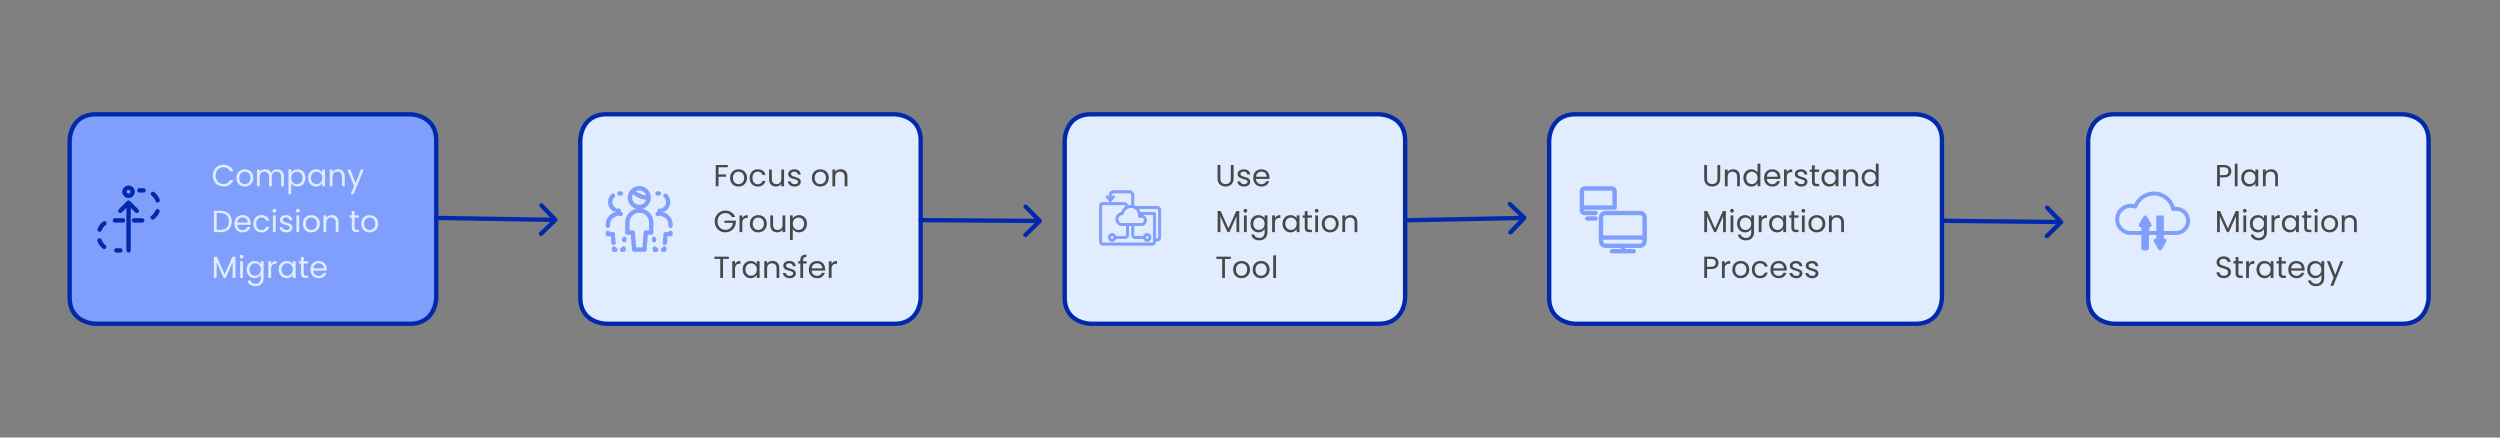
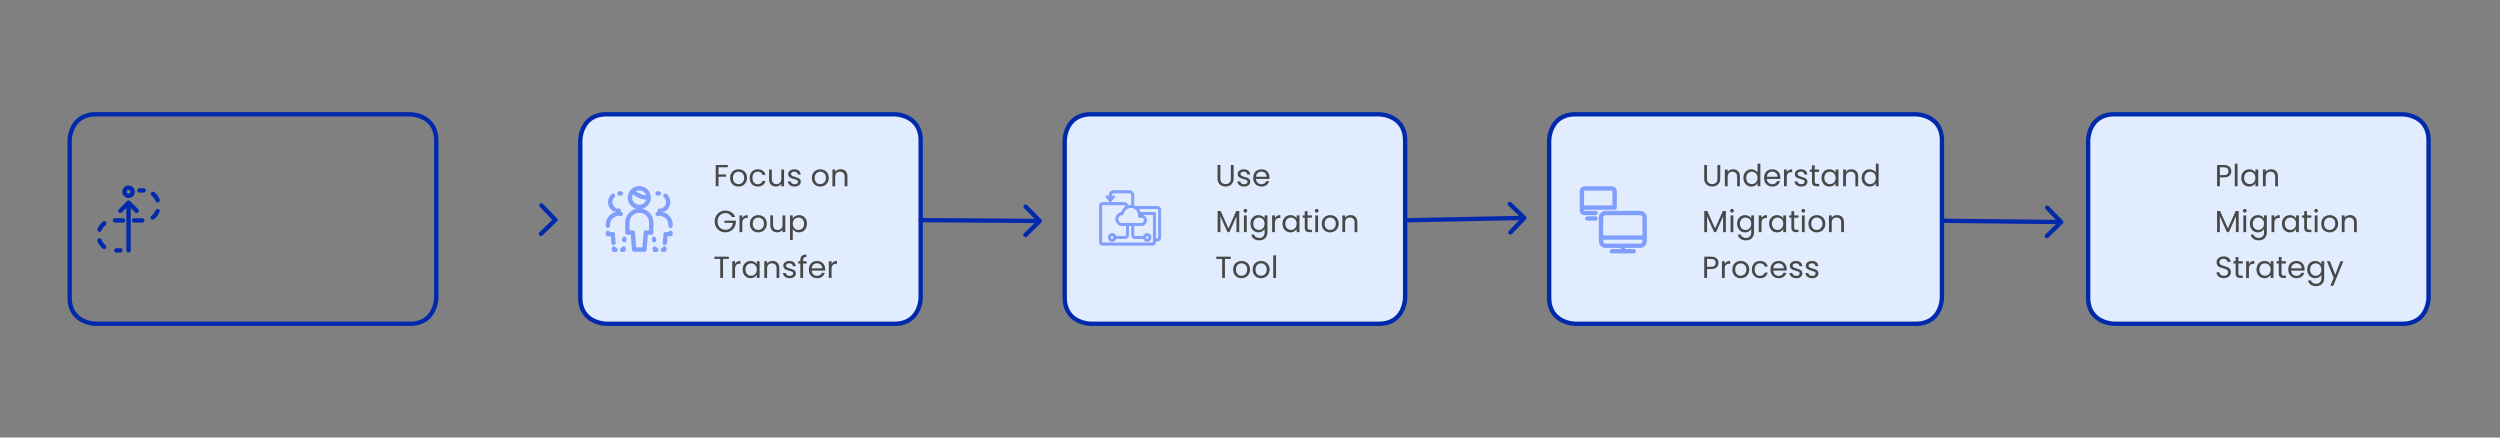
<svg xmlns="http://www.w3.org/2000/svg" width="1400" height="245" viewBox="0 0 1400 245" fill="none">
  <rect x="0" y="0" width="1400" height="245" fill="#808080" stroke="none" />
-   <path fill-rule="evenodd" clip-rule="evenodd" d="M53.664 64H229.635C229.635 64 244.299 64 244.299 78.664V166.649C244.299 166.649 244.299 181.314 229.635 181.314H53.664C53.664 181.314 39 181.314 39 166.649V78.664C39 78.664 39 64 53.664 64Z" fill="#809EFC" />
  <path fill-rule="evenodd" clip-rule="evenodd" d="M53.664 64H229.635C229.635 64 244.299 64 244.299 78.664V166.649C244.299 166.649 244.299 181.314 229.635 181.314H53.664C53.664 181.314 39 181.314 39 166.649V78.664C39 78.664 39 64 53.664 64Z" stroke="#0129AC" stroke-width="2.444" stroke-linecap="round" stroke-linejoin="round" />
-   <path d="M244.428 122.043L278.639 122.599L310.408 123.116" stroke="#0129AC" stroke-width="2.444" stroke-linecap="round" stroke-linejoin="round" />
  <path d="M302.949 130.94L311.021 123.128L303.207 115.057" stroke="#0129AC" stroke-width="2.444" stroke-linecap="round" stroke-linejoin="round" />
  <path d="M85.65 108.578C86.83 109.521 87.734 110.764 88.265 112.178M88.214 118.238C87.657 119.642 86.731 120.87 85.534 121.792M58.336 138.263C57.155 137.32 56.252 136.077 55.721 134.663M55.772 128.603C56.329 127.199 57.254 125.971 58.452 125.05M78.103 106.618H80.394M65.119 140.223H67.41M75.048 123.421H79.631M64.356 123.421H68.938M71.993 113.492V140.223M71.993 113.492L67.41 118.074M71.993 113.492L76.576 118.074M69.702 107.382C69.702 108.648 70.727 109.673 71.993 109.673C73.258 109.673 74.284 108.648 74.284 107.382C74.284 106.116 73.258 105.09 71.993 105.09C70.727 105.09 69.702 106.116 69.702 107.382Z" stroke="#0129AC" stroke-width="2.444" stroke-linecap="round" stroke-linejoin="round" />
  <path fill-rule="evenodd" clip-rule="evenodd" d="M339.615 64H500.922C500.922 64 515.586 64 515.586 78.664V166.649C515.586 166.649 515.586 181.314 500.922 181.314H339.615C339.615 181.314 324.951 181.314 324.951 166.649V78.664C324.951 78.664 324.951 64 339.615 64Z" fill="#E1ECFF" />
  <path fill-rule="evenodd" clip-rule="evenodd" d="M339.615 64H500.922C500.922 64 515.586 64 515.586 78.664V166.649C515.586 166.649 515.586 181.314 500.922 181.314H339.615C339.615 181.314 324.951 181.314 324.951 166.649V78.664C324.951 78.664 324.951 64 339.615 64Z" stroke="#0129AC" stroke-width="2.444" stroke-linecap="round" stroke-linejoin="round" />
  <path d="M515.641 123.268L549.856 123.503L581.628 123.723" stroke="#0129AC" stroke-width="2.444" stroke-linecap="round" stroke-linejoin="round" />
  <path d="M574.244 131.616L582.242 123.728L574.354 115.73" stroke="#0129AC" stroke-width="2.444" stroke-linecap="round" stroke-linejoin="round" />
  <path d="M368.209 108.331H368.972M372.676 109.639C373.755 110.654 374.309 112.109 374.178 113.585C374.046 115.061 373.243 116.395 372.001 117.203M370.133 117.92C369.882 117.962 369.626 117.982 369.37 117.982M366.227 133.752L366.29 134.513M366.677 139.153L366.741 139.914H367.505M371.242 139.914H372.005L372.068 139.153M372.327 136.045L372.543 133.456M372.673 131.903L372.737 131.141H373.501M374.75 131.141H375.514V130.378M375.514 126.444V125.878C375.514 123.124 373.68 120.705 371.028 119.961M369.079 119.744C368.825 119.755 368.573 119.783 368.322 119.826M347.686 108.331H346.921M343.22 109.639C342.139 110.654 341.586 112.109 341.717 113.585C341.848 115.061 342.651 116.395 343.894 117.203M345.761 117.92C346.013 117.962 346.269 117.982 346.525 117.982M349.668 133.752L349.605 134.513M349.217 139.153L349.154 139.914H348.39M344.653 139.914H343.889L343.827 139.153M343.568 136.045L343.352 133.456M343.222 131.903L343.159 131.141H342.395M341.145 131.141H340.381V130.378M340.381 126.444V125.878C340.381 123.124 342.215 120.705 344.867 119.961M346.816 119.744C347.073 119.755 347.328 119.783 347.58 119.826M354.242 106.994C356.591 109.437 359.867 110.767 363.255 110.652M352.757 110.652C352.757 113.553 355.109 115.904 358.01 115.904C360.911 115.904 363.263 113.553 363.263 110.652C363.263 107.751 360.911 105.398 358.01 105.398C355.109 105.398 352.757 107.751 352.757 110.652ZM351.324 124.499C351.379 120.846 354.356 117.913 358.01 117.913C361.662 117.913 364.639 120.846 364.694 124.499V130.23H361.672L360.874 139.78H355.144L354.348 130.23H351.324V124.499Z" stroke="#809EFC" stroke-width="2.444" stroke-linecap="round" stroke-linejoin="round" />
  <path fill-rule="evenodd" clip-rule="evenodd" d="M610.904 64H772.211C772.211 64 786.875 64 786.875 78.664V166.649C786.875 166.649 786.875 181.314 772.211 181.314H610.904C610.904 181.314 596.24 181.314 596.24 166.649V78.664C596.24 78.664 596.24 64 610.904 64Z" fill="#E1ECFF" />
  <path fill-rule="evenodd" clip-rule="evenodd" d="M610.904 64H772.211C772.211 64 786.875 64 786.875 78.664V166.649C786.875 166.649 786.875 181.314 772.211 181.314H610.904C610.904 181.314 596.24 181.314 596.24 166.649V78.664C596.24 78.664 596.24 64 610.904 64Z" stroke="#0129AC" stroke-width="2.444" stroke-linecap="round" stroke-linejoin="round" />
  <path d="M621.753 112.759H621.749C621.587 112.759 621.438 112.688 621.329 112.569L619.588 110.604C619.377 110.361 619.388 109.988 619.622 109.77C619.858 109.551 620.219 109.568 620.43 109.805L621.76 111.302L623.151 109.793C623.369 109.557 623.729 109.551 623.959 109.776C624.188 110 624.194 110.373 623.976 110.61L622.167 112.575C622.058 112.694 621.909 112.759 621.753 112.759Z" fill="#809EFC" stroke="#809EFC" stroke-width="0.5" />
  <path d="M622.825 135.149C621.656 135.149 620.711 134.167 620.711 132.966C620.711 131.764 621.662 130.781 622.825 130.781C623.987 130.781 624.938 131.764 624.938 132.966C624.938 134.167 623.987 135.149 622.825 135.149ZM622.825 131.965C622.292 131.965 621.856 132.415 621.856 132.966C621.856 133.516 622.292 133.965 622.825 133.965C623.358 133.965 623.793 133.516 623.793 132.966C623.793 132.415 623.358 131.965 622.825 131.965Z" fill="#809EFC" stroke="#809EFC" stroke-width="0.5" />
  <path d="M642.436 135.149C641.273 135.149 640.322 134.167 640.322 132.966C640.322 131.764 641.273 130.781 642.436 130.781C643.605 130.781 644.549 131.764 644.549 132.966C644.549 134.167 643.598 135.149 642.436 135.149ZM642.436 131.965C641.904 131.965 641.467 132.415 641.467 132.966C641.467 133.516 641.904 133.965 642.436 133.965C642.969 133.965 643.404 133.516 643.404 132.966C643.404 132.415 642.969 131.965 642.436 131.965Z" fill="#809EFC" stroke="#809EFC" stroke-width="0.5" />
  <path d="M645.526 137.262H617.304C616.473 137.262 615.797 136.565 615.797 135.706V115.024C615.797 114.166 616.473 113.467 617.304 113.467H629.768C630.307 113.467 630.817 113.764 631.092 114.249L631.904 115.663C632.066 115.948 631.974 116.308 631.704 116.475C631.429 116.641 631.079 116.546 630.919 116.268L630.107 114.853C630.037 114.728 629.905 114.658 629.768 114.658H617.304C617.103 114.658 616.943 114.824 616.943 115.03V135.712C616.943 135.919 617.103 136.084 617.304 136.084H645.526C645.727 136.084 645.888 135.919 645.888 135.712V120.144H638.115C637.799 120.144 637.541 119.878 637.541 119.553C637.541 119.227 637.799 118.96 638.115 118.96H646.46C646.775 118.96 647.033 119.227 647.033 119.553V135.706C647.033 136.565 646.357 137.262 645.526 137.262Z" fill="#809EFC" stroke="#809EFC" stroke-width="0.5" />
  <path d="M639.188 126.301H628.362C626.431 126.301 624.867 124.679 624.867 122.69C624.867 120.814 626.259 119.263 628.035 119.091C628.693 116.67 630.848 114.959 633.316 114.959C636.283 114.959 638.713 117.41 638.798 120.459C638.924 120.44 639.056 120.435 639.188 120.435C640.752 120.435 642.029 121.749 642.029 123.371C642.029 124.992 640.752 126.301 639.188 126.301ZM628.39 120.263C628.379 120.263 628.367 120.263 628.356 120.263C627.062 120.263 626.007 121.352 626.007 122.69C626.007 124.028 627.062 125.117 628.356 125.117H639.182C640.116 125.117 640.878 124.33 640.878 123.365C640.878 122.4 640.116 121.613 639.182 121.613C638.919 121.613 638.666 121.672 638.444 121.791C638.254 121.891 638.025 121.874 637.854 121.743C637.681 121.618 637.59 121.4 637.619 121.181C637.641 121.004 637.653 120.814 637.653 120.625C637.653 118.15 635.705 116.138 633.311 116.138C631.231 116.138 629.439 117.665 629.049 119.778C628.991 120.074 628.734 120.281 628.442 120.257C628.425 120.263 628.407 120.263 628.39 120.263Z" fill="#809EFC" stroke="#809EFC" stroke-width="0.5" />
  <path d="M648.144 134.932H646.466C646.15 134.932 645.893 134.665 645.893 134.339C645.893 134.014 646.15 133.748 646.466 133.748H648.144C648.539 133.748 648.866 133.417 648.866 133.002V117.589C648.866 117.18 648.546 116.842 648.144 116.842H635.794C635.479 116.842 635.221 116.576 635.221 116.251C635.221 115.925 635.479 115.658 635.794 115.658H648.139C649.169 115.658 650.006 116.523 650.006 117.589V133.002C650.006 134.067 649.17 134.932 648.144 134.932Z" fill="#809EFC" stroke="#809EFC" stroke-width="0.5" />
  <path d="M634.353 116.263C634.038 116.263 633.78 115.996 633.78 115.67V109.266C633.78 108.574 633.237 108.012 632.566 108.012H623.539C622.868 108.012 622.324 108.574 622.324 109.266V112.167C622.324 112.492 622.066 112.758 621.751 112.758C621.436 112.758 621.178 112.492 621.178 112.167V109.266C621.178 107.923 622.238 106.828 623.539 106.828H632.566C633.866 106.828 634.925 107.923 634.925 109.266V115.67C634.925 115.996 634.674 116.263 634.353 116.263Z" fill="#809EFC" stroke="#809EFC" stroke-width="0.5" />
  <path d="M630.126 133.559H624.364C624.049 133.559 623.791 133.292 623.791 132.966C623.791 132.641 624.049 132.375 624.364 132.375H630.126C630.522 132.375 630.836 132.043 630.836 131.64V125.71C630.836 125.385 631.094 125.118 631.409 125.118C631.724 125.118 631.982 125.385 631.982 125.71V131.635C631.982 132.701 631.151 133.559 630.126 133.559Z" fill="#809EFC" stroke="#809EFC" stroke-width="0.5" />
  <path d="M640.896 133.559H635.642C634.617 133.559 633.787 132.695 633.787 131.64V125.71C633.787 125.385 634.045 125.118 634.359 125.118C634.674 125.118 634.932 125.385 634.932 125.71V131.635C634.932 132.043 635.254 132.368 635.642 132.368H640.896C641.211 132.368 641.468 132.635 641.468 132.961C641.468 133.286 641.211 133.559 640.896 133.559Z" fill="#809EFC" stroke="#809EFC" stroke-width="0.5" />
  <path d="M787.031 123.366L821.242 122.686L853.008 122.056" stroke="#0129AC" stroke-width="2.444" stroke-linecap="round" stroke-linejoin="round" />
  <path d="M845.835 130.141L853.618 122.042L845.52 114.259" stroke="#0129AC" stroke-width="2.444" stroke-linecap="round" stroke-linejoin="round" />
  <path fill-rule="evenodd" clip-rule="evenodd" d="M882.192 64H1072.83C1072.83 64 1087.49 64 1087.49 78.664V166.649C1087.49 166.649 1087.49 181.314 1072.83 181.314H882.192C882.192 181.314 867.527 181.314 867.527 166.649V78.664C867.527 78.664 867.527 64 882.192 64Z" fill="#E1ECFF" />
  <path fill-rule="evenodd" clip-rule="evenodd" d="M882.192 64H1072.83C1072.83 64 1087.49 64 1087.49 78.664V166.649C1087.49 166.649 1087.49 181.314 1072.83 181.314H882.192C882.192 181.314 867.527 181.314 867.527 166.649V78.664C867.527 78.664 867.527 64 882.192 64Z" stroke="#0129AC" stroke-width="2.444" stroke-linecap="round" stroke-linejoin="round" />
  <path d="M893.496 119.297H887.269C886.457 119.264 885.827 118.58 885.859 117.769V107.076C885.828 106.266 886.457 105.583 887.269 105.549H902.779C903.589 105.583 904.219 106.266 904.189 107.076V116.241H885.859M888.914 122.352H893.496M908.771 137.627V140.634M902.661 140.682H914.881M896.55 133.044H920.992M920.992 134.877C921.071 136.309 919.98 137.539 918.548 137.627H898.995C897.563 137.538 896.472 136.309 896.551 134.877V122.046C896.473 120.614 897.564 119.387 898.995 119.297H918.548C919.98 119.386 921.071 120.614 920.992 122.046V134.877Z" stroke="#809EFC" stroke-width="2.444" stroke-linecap="round" stroke-linejoin="round" />
  <path fill-rule="evenodd" clip-rule="evenodd" d="M1184.03 64H1345.34C1345.34 64 1360 64 1360 78.664V166.649C1360 166.649 1360 181.314 1345.34 181.314H1184.03C1184.03 181.314 1169.37 181.314 1169.37 166.649V78.664C1169.37 78.664 1169.37 64 1184.03 64Z" fill="#E1ECFF" />
  <path fill-rule="evenodd" clip-rule="evenodd" d="M1184.03 64H1345.34C1345.34 64 1360 64 1360 78.664V166.649C1360 166.649 1360 181.314 1345.34 181.314H1184.03C1184.03 181.314 1169.37 181.314 1169.37 166.649V78.664C1169.37 78.664 1169.37 64 1184.03 64Z" stroke="#0129AC" stroke-width="2.444" stroke-linecap="round" stroke-linejoin="round" />
  <path d="M1087.66 123.626L1121.87 123.993L1153.64 124.332" stroke="#0129AC" stroke-width="2.444" stroke-linecap="round" stroke-linejoin="round" />
  <path d="M1146.22 132.197L1154.25 124.339L1146.39 116.311" stroke="#0129AC" stroke-width="2.444" stroke-linecap="round" stroke-linejoin="round" />
  <path d="M407.552 92.402V93.668H402.369V97.689H406.577V98.955H402.369V104.327H400.812V92.402H407.552ZM413.522 104.481C412.643 104.481 411.845 104.282 411.127 103.882C410.419 103.482 409.861 102.918 409.45 102.188C409.051 101.446 408.851 100.591 408.851 99.622C408.851 98.664 409.057 97.82 409.467 97.09C409.889 96.349 410.46 95.784 411.178 95.396C411.897 94.997 412.701 94.797 413.59 94.797C414.48 94.797 415.284 94.997 416.003 95.396C416.721 95.784 417.286 96.343 417.696 97.073C418.118 97.803 418.329 98.653 418.329 99.622C418.329 100.591 418.112 101.446 417.679 102.188C417.257 102.918 416.681 103.482 415.951 103.882C415.221 104.282 414.412 104.481 413.522 104.481ZM413.522 103.112C414.08 103.112 414.605 102.981 415.096 102.719C415.586 102.456 415.979 102.062 416.276 101.538C416.584 101.014 416.738 100.375 416.738 99.622C416.738 98.869 416.589 98.23 416.294 97.706C415.997 97.181 415.609 96.793 415.13 96.543C414.651 96.28 414.132 96.149 413.573 96.149C413.003 96.149 412.478 96.28 411.999 96.543C411.531 96.793 411.155 97.181 410.87 97.706C410.584 98.23 410.443 98.869 410.443 99.622C410.443 100.386 410.579 101.031 410.853 101.555C411.138 102.079 411.514 102.473 411.982 102.736C412.449 102.986 412.962 103.112 413.522 103.112ZM419.795 99.622C419.795 98.653 419.988 97.809 420.376 97.09C420.764 96.36 421.3 95.796 421.984 95.396C422.68 94.997 423.473 94.797 424.363 94.797C425.514 94.797 426.461 95.077 427.202 95.636C427.955 96.195 428.451 96.97 428.691 97.963H427.014C426.854 97.392 426.54 96.942 426.073 96.611C425.616 96.28 425.047 96.115 424.363 96.115C423.473 96.115 422.754 96.423 422.207 97.039C421.659 97.643 421.386 98.504 421.386 99.622C421.386 100.751 421.659 101.624 422.207 102.24C422.754 102.855 423.473 103.163 424.363 103.163C425.047 103.163 425.616 103.003 426.073 102.684C426.529 102.365 426.843 101.908 427.014 101.316H428.691C428.439 102.274 427.938 103.044 427.185 103.625C426.433 104.196 425.492 104.481 424.363 104.481C423.473 104.481 422.68 104.282 421.984 103.882C421.3 103.482 420.764 102.918 420.376 102.188C419.988 101.459 419.795 100.603 419.795 99.622ZM439.083 94.951V104.327H437.526V102.941C437.229 103.42 436.812 103.796 436.277 104.07C435.752 104.333 435.17 104.464 434.532 104.464C433.801 104.464 433.146 104.316 432.565 104.019C431.983 103.711 431.521 103.255 431.179 102.65C430.848 102.045 430.683 101.31 430.683 100.443V94.951H432.223V100.238C432.223 101.162 432.456 101.874 432.924 102.376C433.391 102.866 434.03 103.112 434.84 103.112C435.672 103.112 436.328 102.855 436.808 102.342C437.287 101.829 437.526 101.082 437.526 100.101V94.951H439.083ZM445.03 104.481C444.312 104.481 443.667 104.361 443.097 104.121C442.527 103.871 442.076 103.529 441.746 103.095C441.415 102.65 441.232 102.143 441.198 101.572H442.806C442.852 102.04 443.068 102.422 443.457 102.719C443.855 103.016 444.374 103.163 445.013 103.163C445.606 103.163 446.074 103.033 446.416 102.77C446.758 102.507 446.929 102.177 446.929 101.778C446.929 101.367 446.746 101.065 446.382 100.871C446.017 100.666 445.452 100.466 444.688 100.272C443.992 100.09 443.422 99.907 442.978 99.725C442.544 99.53 442.167 99.252 441.848 98.886C441.54 98.51 441.386 98.02 441.386 97.415C441.386 96.936 441.528 96.497 441.814 96.098C442.099 95.698 442.503 95.385 443.029 95.157C443.553 94.917 444.152 94.797 444.825 94.797C445.863 94.797 446.701 95.06 447.34 95.585C447.978 96.109 448.32 96.828 448.367 97.74H446.81C446.776 97.25 446.575 96.856 446.211 96.56C445.857 96.263 445.378 96.115 444.774 96.115C444.214 96.115 443.769 96.235 443.439 96.474C443.108 96.714 442.943 97.027 442.943 97.415C442.943 97.723 443.04 97.98 443.234 98.185C443.439 98.379 443.69 98.538 443.987 98.664C444.295 98.778 444.716 98.91 445.253 99.058C445.925 99.24 446.472 99.423 446.895 99.605C447.317 99.776 447.676 100.039 447.973 100.392C448.281 100.745 448.44 101.207 448.452 101.778C448.452 102.291 448.309 102.753 448.024 103.163C447.738 103.574 447.334 103.899 446.81 104.139C446.296 104.367 445.703 104.481 445.03 104.481ZM459.3 104.481C458.421 104.481 457.623 104.282 456.905 103.882C456.197 103.482 455.639 102.918 455.228 102.188C454.829 101.446 454.629 100.591 454.629 99.622C454.629 98.664 454.835 97.82 455.245 97.09C455.667 96.349 456.238 95.784 456.956 95.396C457.675 94.997 458.479 94.797 459.368 94.797C460.258 94.797 461.062 94.997 461.781 95.396C462.499 95.784 463.064 96.343 463.474 97.073C463.896 97.803 464.107 98.653 464.107 99.622C464.107 100.591 463.89 101.446 463.457 102.188C463.034 102.918 462.459 103.482 461.729 103.882C460.999 104.282 460.19 104.481 459.3 104.481ZM459.3 103.112C459.858 103.112 460.383 102.981 460.874 102.719C461.364 102.456 461.757 102.062 462.054 101.538C462.362 101.014 462.516 100.375 462.516 99.622C462.516 98.869 462.367 98.23 462.072 97.706C461.775 97.181 461.387 96.793 460.908 96.543C460.429 96.28 459.91 96.149 459.351 96.149C458.781 96.149 458.256 96.28 457.777 96.543C457.309 96.793 456.933 97.181 456.648 97.706C456.362 98.23 456.221 98.869 456.221 99.622C456.221 100.386 456.357 101.031 456.631 101.555C456.916 102.079 457.292 102.473 457.76 102.736C458.227 102.986 458.74 103.112 459.3 103.112ZM470.722 94.78C471.862 94.78 472.786 95.128 473.494 95.824C474.2 96.508 474.554 97.501 474.554 98.801V104.327H473.015V99.023C473.015 98.088 472.78 97.375 472.313 96.885C471.845 96.383 471.206 96.132 470.397 96.132C469.576 96.132 468.92 96.389 468.43 96.902C467.951 97.415 467.711 98.162 467.711 99.143V104.327H466.154V94.951H467.711V96.286C468.019 95.807 468.435 95.436 468.96 95.174C469.495 94.912 470.083 94.78 470.722 94.78ZM409.845 121.521C409.514 120.825 409.035 120.289 408.408 119.912C407.781 119.525 407.05 119.331 406.218 119.331C405.386 119.331 404.633 119.525 403.96 119.912C403.299 120.289 402.773 120.836 402.386 121.555C402.009 122.262 401.821 123.084 401.821 124.018C401.821 124.953 402.009 125.774 402.386 126.482C402.773 127.189 403.299 127.737 403.96 128.124C404.633 128.501 405.386 128.689 406.218 128.689C407.381 128.689 408.339 128.341 409.092 127.645C409.845 126.95 410.284 126.009 410.41 124.822H405.653V123.556H412.069V124.754C411.977 125.735 411.669 126.636 411.145 127.457C410.621 128.267 409.93 128.911 409.075 129.39C408.22 129.858 407.268 130.092 406.218 130.092C405.112 130.092 404.103 129.835 403.19 129.322C402.277 128.798 401.554 128.073 401.017 127.149C400.493 126.225 400.23 125.182 400.23 124.018C400.23 122.855 400.493 121.811 401.017 120.888C401.554 119.953 402.277 119.228 403.19 118.715C404.103 118.191 405.112 117.928 406.218 117.928C407.484 117.928 408.602 118.242 409.571 118.869C410.553 119.496 411.265 120.38 411.71 121.521H409.845ZM415.684 122.136C415.957 121.6 416.346 121.185 416.847 120.888C417.36 120.591 417.982 120.443 418.712 120.443V122.051H418.301C416.556 122.051 415.684 122.998 415.684 124.891V129.989H414.127V120.614H415.684V122.136ZM424.598 130.143C423.72 130.143 422.922 129.944 422.203 129.544C421.496 129.145 420.937 128.58 420.527 127.851C420.127 127.109 419.928 126.253 419.928 125.284C419.928 124.326 420.133 123.482 420.544 122.752C420.965 122.011 421.536 121.446 422.255 121.059C422.973 120.659 423.777 120.46 424.667 120.46C425.556 120.46 426.361 120.659 427.079 121.059C427.798 121.446 428.362 122.006 428.773 122.735C429.194 123.465 429.406 124.315 429.406 125.284C429.406 126.253 429.189 127.109 428.756 127.851C428.334 128.58 427.757 129.145 427.028 129.544C426.298 129.944 425.488 130.143 424.598 130.143ZM424.598 128.774C425.157 128.774 425.682 128.644 426.172 128.381C426.662 128.118 427.056 127.725 427.353 127.2C427.661 126.676 427.815 126.037 427.815 125.284C427.815 124.532 427.667 123.892 427.37 123.368C427.073 122.844 426.686 122.455 426.207 122.205C425.728 121.942 425.208 121.811 424.65 121.811C424.079 121.811 423.555 121.942 423.076 122.205C422.608 122.455 422.231 122.844 421.947 123.368C421.662 123.892 421.519 124.532 421.519 125.284C421.519 126.048 421.656 126.693 421.929 127.218C422.214 127.742 422.591 128.135 423.059 128.398C423.527 128.649 424.04 128.774 424.598 128.774ZM439.767 120.614V129.989H438.21V128.603C437.915 129.082 437.498 129.459 436.962 129.733C436.437 129.995 435.856 130.126 435.216 130.126C434.487 130.126 433.831 129.978 433.249 129.681C432.667 129.373 432.205 128.917 431.863 128.313C431.533 127.708 431.367 126.972 431.367 126.106V120.614H432.907V125.9C432.907 126.824 433.141 127.537 433.608 128.039C434.076 128.529 434.715 128.774 435.524 128.774C436.358 128.774 437.013 128.518 437.492 128.005C437.971 127.491 438.21 126.745 438.21 125.763V120.614H439.767ZM443.953 122.342C444.261 121.805 444.718 121.36 445.321 121.007C445.937 120.642 446.651 120.46 447.46 120.46C448.293 120.46 449.046 120.659 449.718 121.059C450.402 121.458 450.939 122.023 451.326 122.752C451.715 123.471 451.908 124.309 451.908 125.267C451.908 126.214 451.715 127.058 451.326 127.799C450.939 128.541 450.402 129.117 449.718 129.527C449.046 129.938 448.293 130.143 447.46 130.143C446.662 130.143 445.954 129.966 445.338 129.613C444.735 129.247 444.273 128.798 443.953 128.261V134.437H442.396V120.614H443.953V122.342ZM450.317 125.267C450.317 124.56 450.175 123.944 449.889 123.42C449.605 122.895 449.217 122.496 448.726 122.222C448.247 121.948 447.716 121.811 447.135 121.811C446.565 121.811 446.035 121.954 445.544 122.239C445.065 122.513 444.677 122.917 444.38 123.454C444.096 123.978 443.953 124.589 443.953 125.284C443.953 125.992 444.096 126.613 444.38 127.149C444.677 127.673 445.065 128.079 445.544 128.364C446.035 128.638 446.565 128.774 447.135 128.774C447.716 128.774 448.247 128.638 448.726 128.364C449.217 128.079 449.605 127.673 449.889 127.149C450.175 126.613 450.317 125.986 450.317 125.267ZM408.151 143.727V144.993H404.901V155.651H403.344V144.993H400.076V143.727H408.151ZM411.624 147.799C411.898 147.262 412.287 146.847 412.788 146.55C413.301 146.253 413.923 146.105 414.652 146.105V147.713H414.242C412.497 147.713 411.624 148.66 411.624 150.553V155.651H410.067V146.276H411.624V147.799ZM415.868 150.93C415.868 149.972 416.063 149.133 416.45 148.415C416.837 147.685 417.368 147.121 418.041 146.721C418.725 146.321 419.484 146.122 420.316 146.122C421.138 146.122 421.85 146.299 422.455 146.653C423.06 147.006 423.51 147.451 423.806 147.987V146.276H425.38V155.651H423.806V153.906C423.499 154.454 423.037 154.91 422.421 155.275C421.816 155.628 421.109 155.805 420.299 155.805C419.467 155.805 418.714 155.6 418.041 155.19C417.368 154.779 416.837 154.203 416.45 153.462C416.063 152.72 415.868 151.877 415.868 150.93ZM423.806 150.947C423.806 150.239 423.664 149.623 423.379 149.099C423.094 148.575 422.705 148.175 422.215 147.901C421.736 147.617 421.206 147.474 420.624 147.474C420.043 147.474 419.512 147.611 419.033 147.884C418.554 148.158 418.172 148.558 417.887 149.082C417.602 149.606 417.459 150.222 417.459 150.93C417.459 151.648 417.602 152.275 417.887 152.812C418.172 153.336 418.554 153.741 419.033 154.026C419.512 154.3 420.043 154.437 420.624 154.437C421.206 154.437 421.736 154.3 422.215 154.026C422.705 153.741 423.094 153.336 423.379 152.812C423.664 152.275 423.806 151.654 423.806 150.947ZM432.579 146.105C433.72 146.105 434.643 146.453 435.351 147.149C436.057 147.833 436.412 148.825 436.412 150.126V155.651H434.872V150.348C434.872 149.413 434.637 148.699 434.17 148.209C433.702 147.707 433.063 147.457 432.254 147.457C431.433 147.457 430.777 147.713 430.287 148.227C429.808 148.74 429.568 149.486 429.568 150.468V155.651H428.011V146.276H429.568V147.611C429.876 147.132 430.292 146.761 430.817 146.499C431.352 146.236 431.94 146.105 432.579 146.105ZM442.274 155.805C441.555 155.805 440.911 155.686 440.34 155.446C439.77 155.196 439.32 154.854 438.989 154.42C438.658 153.975 438.476 153.468 438.441 152.897H440.05C440.095 153.365 440.312 153.746 440.7 154.043C441.099 154.34 441.617 154.488 442.257 154.488C442.849 154.488 443.317 154.357 443.659 154.095C444.002 153.832 444.173 153.502 444.173 153.102C444.173 152.692 443.991 152.39 443.625 152.196C443.26 151.99 442.695 151.791 441.931 151.597C441.236 151.415 440.665 151.231 440.221 151.049C439.787 150.855 439.41 150.576 439.092 150.211C438.784 149.835 438.63 149.345 438.63 148.74C438.63 148.261 438.773 147.822 439.057 147.422C439.342 147.023 439.748 146.71 440.272 146.481C440.796 146.242 441.395 146.122 442.068 146.122C443.106 146.122 443.944 146.385 444.583 146.909C445.222 147.433 445.565 148.152 445.61 149.065H444.053C444.019 148.575 443.819 148.181 443.454 147.884C443.101 147.587 442.622 147.44 442.017 147.44C441.459 147.44 441.014 147.559 440.683 147.799C440.351 148.038 440.186 148.352 440.186 148.74C440.186 149.048 440.283 149.304 440.477 149.51C440.683 149.704 440.933 149.863 441.23 149.989C441.538 150.102 441.96 150.234 442.496 150.382C443.169 150.564 443.717 150.748 444.138 150.93C444.56 151.101 444.919 151.363 445.216 151.717C445.524 152.07 445.684 152.532 445.695 153.102C445.695 153.616 445.552 154.078 445.268 154.488C444.983 154.899 444.577 155.224 444.053 155.463C443.54 155.692 442.947 155.805 442.274 155.805ZM451.708 147.559H449.74V155.651H448.183V147.559H446.969V146.276H448.183V145.609C448.183 144.559 448.452 143.795 448.987 143.316C449.535 142.826 450.407 142.581 451.605 142.581V143.881C450.921 143.881 450.437 144.018 450.151 144.292C449.877 144.554 449.74 144.993 449.74 145.609V146.276H451.708V147.559ZM462.078 150.605C462.078 150.901 462.06 151.214 462.026 151.546H454.533C454.589 152.469 454.903 153.194 455.474 153.718C456.056 154.231 456.757 154.488 457.578 154.488C458.25 154.488 458.81 154.334 459.255 154.026C459.711 153.707 460.03 153.284 460.213 152.76H461.889C461.638 153.661 461.137 154.396 460.384 154.967C459.631 155.526 458.695 155.805 457.578 155.805C456.689 155.805 455.889 155.606 455.183 155.207C454.486 154.807 453.939 154.242 453.541 153.513C453.141 152.771 452.942 151.916 452.942 150.947C452.942 149.978 453.135 149.127 453.524 148.398C453.911 147.668 454.452 147.108 455.149 146.721C455.855 146.321 456.665 146.122 457.578 146.122C458.468 146.122 459.255 146.316 459.939 146.704C460.623 147.091 461.148 147.628 461.513 148.312C461.889 148.985 462.078 149.749 462.078 150.605ZM460.469 150.28C460.469 149.687 460.337 149.178 460.076 148.757C459.813 148.323 459.454 147.998 458.998 147.782C458.553 147.553 458.057 147.44 457.51 147.44C456.723 147.44 456.049 147.69 455.491 148.192C454.943 148.695 454.629 149.39 454.55 150.28H460.469ZM465.689 147.799C465.962 147.262 466.351 146.847 466.852 146.55C467.365 146.253 467.987 146.105 468.717 146.105V147.713H468.306C466.561 147.713 465.689 148.66 465.689 150.553V155.651H464.132V146.276H465.689V147.799Z" fill="#484848" />
-   <path d="M119.166 98.356C119.166 97.192 119.429 96.149 119.953 95.225C120.477 94.29 121.191 93.56 122.092 93.035C123.004 92.51 124.014 92.248 125.12 92.248C126.42 92.248 127.555 92.562 128.524 93.189C129.493 93.816 130.201 94.706 130.646 95.858H128.781C128.45 95.139 127.971 94.586 127.344 94.198C126.728 93.811 125.986 93.617 125.12 93.617C124.287 93.617 123.54 93.811 122.878 94.198C122.217 94.586 121.698 95.139 121.322 95.858C120.945 96.565 120.757 97.398 120.757 98.356C120.757 99.303 120.945 100.135 121.322 100.853C121.698 101.561 122.217 102.109 122.878 102.496C123.54 102.883 124.287 103.078 125.12 103.078C125.986 103.078 126.728 102.889 127.344 102.513C127.971 102.126 128.45 101.572 128.781 100.853H130.646C130.201 101.994 129.493 102.878 128.524 103.505C127.555 104.121 126.42 104.429 125.12 104.429C124.014 104.429 123.004 104.172 122.092 103.659C121.191 103.135 120.477 102.41 119.953 101.486C119.429 100.563 119.166 99.519 119.166 98.356ZM137.051 104.48C136.174 104.48 135.375 104.281 134.656 103.882C133.95 103.482 133.39 102.917 132.98 102.188C132.581 101.446 132.381 100.591 132.381 99.622C132.381 98.664 132.586 97.82 132.997 97.09C133.42 96.348 133.989 95.784 134.708 95.396C135.426 94.997 136.23 94.797 137.12 94.797C138.01 94.797 138.814 94.997 139.532 95.396C140.251 95.784 140.815 96.343 141.226 97.073C141.649 97.802 141.859 98.653 141.859 99.622C141.859 100.591 141.643 101.446 141.209 102.188C140.787 102.917 140.212 103.482 139.481 103.882C138.751 104.281 137.941 104.48 137.051 104.48ZM137.051 103.112C137.611 103.112 138.135 102.981 138.625 102.718C139.117 102.456 139.51 102.062 139.806 101.538C140.114 101.014 140.268 100.374 140.268 99.622C140.268 98.869 140.12 98.23 139.823 97.706C139.527 97.181 139.139 96.793 138.66 96.542C138.181 96.28 137.662 96.149 137.103 96.149C136.533 96.149 136.008 96.28 135.529 96.542C135.062 96.793 134.686 97.181 134.4 97.706C134.115 98.23 133.972 98.869 133.972 99.622C133.972 100.385 134.109 101.031 134.383 101.555C134.669 102.079 135.045 102.473 135.512 102.735C135.98 102.986 136.493 103.112 137.051 103.112ZM155.181 94.78C155.911 94.78 156.561 94.934 157.132 95.242C157.701 95.539 158.152 95.989 158.483 96.594C158.813 97.198 158.979 97.934 158.979 98.8V104.326H157.44V99.023C157.44 98.088 157.205 97.375 156.738 96.884C156.281 96.382 155.66 96.132 154.873 96.132C154.063 96.132 153.419 96.394 152.94 96.919C152.461 97.432 152.222 98.179 152.222 99.16V104.326H150.682V99.023C150.682 98.088 150.447 97.375 149.98 96.884C149.523 96.382 148.903 96.132 148.116 96.132C147.305 96.132 146.661 96.394 146.182 96.919C145.703 97.432 145.464 98.179 145.464 99.16V104.326H143.907V94.951H145.464V96.303C145.772 95.812 146.182 95.436 146.696 95.174C147.22 94.911 147.795 94.78 148.424 94.78C149.211 94.78 149.906 94.957 150.511 95.31C151.114 95.664 151.565 96.183 151.862 96.867C152.124 96.206 152.558 95.693 153.163 95.328C153.766 94.963 154.44 94.78 155.181 94.78ZM163.089 96.679C163.397 96.143 163.854 95.698 164.458 95.345C165.074 94.98 165.787 94.797 166.596 94.797C167.43 94.797 168.182 94.997 168.854 95.396C169.539 95.795 170.075 96.36 170.463 97.09C170.851 97.808 171.044 98.647 171.044 99.605C171.044 100.552 170.851 101.395 170.463 102.137C170.075 102.878 169.539 103.454 168.854 103.865C168.182 104.275 167.43 104.48 166.596 104.48C165.798 104.48 165.091 104.303 164.475 103.95C163.871 103.585 163.409 103.135 163.089 102.599V108.775H161.532V94.951H163.089V96.679ZM169.453 99.605C169.453 98.897 169.311 98.281 169.026 97.757C168.741 97.232 168.353 96.833 167.862 96.559C167.383 96.286 166.853 96.149 166.271 96.149C165.702 96.149 165.171 96.291 164.68 96.576C164.201 96.85 163.814 97.255 163.517 97.791C163.232 98.315 163.089 98.926 163.089 99.622C163.089 100.329 163.232 100.95 163.517 101.486C163.814 102.011 164.201 102.416 164.68 102.701C165.171 102.975 165.702 103.112 166.271 103.112C166.853 103.112 167.383 102.975 167.862 102.701C168.353 102.416 168.741 102.011 169.026 101.486C169.311 100.95 169.453 100.323 169.453 99.605ZM172.512 99.605C172.512 98.647 172.706 97.808 173.094 97.09C173.482 96.36 174.013 95.795 174.685 95.396C175.369 94.997 176.128 94.797 176.96 94.797C177.781 94.797 178.495 94.974 179.099 95.328C179.703 95.681 180.154 96.126 180.45 96.662V94.951H182.024V104.326H180.45V102.581C180.142 103.129 179.68 103.585 179.064 103.95C178.461 104.303 177.753 104.48 176.943 104.48C176.111 104.48 175.358 104.275 174.685 103.865C174.013 103.454 173.482 102.878 173.094 102.137C172.706 101.395 172.512 100.552 172.512 99.605ZM180.45 99.622C180.45 98.914 180.308 98.298 180.022 97.774C179.738 97.249 179.35 96.85 178.859 96.576C178.38 96.291 177.85 96.149 177.268 96.149C176.686 96.149 176.156 96.286 175.677 96.559C175.198 96.833 174.817 97.232 174.531 97.757C174.246 98.281 174.103 98.897 174.103 99.605C174.103 100.323 174.246 100.95 174.531 101.486C174.817 102.011 175.198 102.416 175.677 102.701C176.156 102.975 176.686 103.112 177.268 103.112C177.85 103.112 178.38 102.975 178.859 102.701C179.35 102.416 179.738 102.011 180.022 101.486C180.308 100.95 180.45 100.329 180.45 99.622ZM189.223 94.78C190.364 94.78 191.288 95.128 191.995 95.824C192.702 96.508 193.055 97.5 193.055 98.8V104.326H191.516V99.023C191.516 98.088 191.282 97.375 190.814 96.884C190.347 96.382 189.708 96.132 188.898 96.132C188.077 96.132 187.422 96.388 186.93 96.901C186.451 97.415 186.212 98.162 186.212 99.143V104.326H184.655V94.951H186.212V96.286C186.52 95.807 186.937 95.436 187.461 95.174C187.997 94.911 188.585 94.78 189.223 94.78ZM203.673 94.951L198.028 108.74H196.419L198.267 104.224L194.486 94.951H196.214L199.157 102.547L202.065 94.951H203.673ZM123.46 118.064C124.76 118.064 125.883 118.31 126.83 118.8C127.789 119.279 128.518 119.97 129.02 120.87C129.534 121.771 129.79 122.831 129.79 124.052C129.79 125.273 129.534 126.334 129.02 127.234C128.518 128.124 127.789 128.808 126.83 129.287C125.883 129.755 124.76 129.989 123.46 129.989H119.748V118.064H123.46ZM123.46 128.706C125 128.706 126.174 128.301 126.984 127.491C127.795 126.67 128.199 125.524 128.199 124.052C128.199 122.57 127.789 121.411 126.967 120.579C126.157 119.747 124.989 119.33 123.46 119.33H121.305V128.706H123.46ZM140.397 124.942C140.397 125.239 140.38 125.552 140.346 125.883H132.853C132.91 126.807 133.224 127.531 133.794 128.056C134.375 128.569 135.077 128.825 135.898 128.825C136.571 128.825 137.13 128.671 137.574 128.364C138.032 128.045 138.35 127.622 138.533 127.098H140.209C139.959 127.998 139.456 128.734 138.704 129.304C137.951 129.863 137.016 130.143 135.898 130.143C135.008 130.143 134.21 129.944 133.503 129.544C132.807 129.144 132.26 128.58 131.86 127.85C131.462 127.109 131.262 126.253 131.262 125.284C131.262 124.315 131.456 123.464 131.843 122.735C132.232 122.005 132.773 121.446 133.468 121.058C134.176 120.659 134.986 120.46 135.898 120.46C136.787 120.46 137.574 120.654 138.259 121.041C138.943 121.429 139.469 121.965 139.833 122.649C140.209 123.323 140.397 124.086 140.397 124.942ZM138.789 124.617C138.789 124.024 138.658 123.516 138.396 123.094C138.134 122.66 137.775 122.335 137.318 122.119C136.873 121.891 136.377 121.777 135.829 121.777C135.042 121.777 134.37 122.027 133.811 122.53C133.263 123.032 132.95 123.727 132.87 124.617H138.789ZM141.871 125.284C141.871 124.315 142.065 123.471 142.453 122.752C142.84 122.022 143.377 121.458 144.061 121.058C144.756 120.659 145.549 120.46 146.439 120.46C147.591 120.46 148.537 120.739 149.279 121.298C150.032 121.856 150.528 122.632 150.767 123.625H149.091C148.931 123.054 148.618 122.604 148.15 122.273C147.694 121.942 147.123 121.777 146.439 121.777C145.549 121.777 144.831 122.085 144.283 122.701C143.736 123.306 143.462 124.166 143.462 125.284C143.462 126.413 143.736 127.286 144.283 127.902C144.831 128.518 145.549 128.825 146.439 128.825C147.123 128.825 147.694 128.665 148.15 128.346C148.606 128.027 148.92 127.57 149.091 126.978H150.767C150.517 127.936 150.015 128.706 149.262 129.287C148.509 129.858 147.568 130.143 146.439 130.143C145.549 130.143 144.756 129.944 144.061 129.544C143.377 129.144 142.84 128.58 142.453 127.85C142.065 127.121 141.871 126.265 141.871 125.284ZM153.649 119.091C153.352 119.091 153.101 118.988 152.896 118.783C152.691 118.578 152.588 118.327 152.588 118.03C152.588 117.733 152.691 117.483 152.896 117.277C153.101 117.072 153.352 116.969 153.649 116.969C153.934 116.969 154.173 117.072 154.367 117.277C154.573 117.483 154.675 117.733 154.675 118.03C154.675 118.327 154.573 118.578 154.367 118.783C154.173 118.988 153.934 119.091 153.649 119.091ZM154.402 120.614V129.989H152.845V120.614H154.402ZM160.374 130.143C159.655 130.143 159.011 130.023 158.44 129.784C157.871 129.533 157.42 129.191 157.089 128.757C156.759 128.312 156.576 127.805 156.541 127.234H158.15C158.196 127.702 158.412 128.084 158.8 128.381C159.199 128.678 159.719 128.825 160.357 128.825C160.95 128.825 161.417 128.695 161.759 128.432C162.102 128.169 162.273 127.839 162.273 127.44C162.273 127.029 162.091 126.727 161.725 126.533C161.361 126.328 160.796 126.128 160.031 125.934C159.336 125.752 158.765 125.569 158.321 125.387C157.888 125.192 157.512 124.914 157.191 124.548C156.884 124.172 156.73 123.682 156.73 123.077C156.73 122.598 156.873 122.159 157.157 121.76C157.443 121.36 157.848 121.047 158.372 120.819C158.897 120.579 159.496 120.46 160.168 120.46C161.207 120.46 162.045 120.722 162.683 121.247C163.322 121.771 163.665 122.489 163.71 123.402H162.153C162.119 122.912 161.919 122.519 161.554 122.222C161.201 121.925 160.722 121.777 160.117 121.777C159.559 121.777 159.114 121.897 158.783 122.136C158.453 122.376 158.286 122.69 158.286 123.077C158.286 123.385 158.384 123.642 158.577 123.847C158.783 124.041 159.034 124.2 159.33 124.326C159.638 124.44 160.061 124.572 160.596 124.719C161.269 124.902 161.817 125.085 162.238 125.267C162.661 125.438 163.021 125.701 163.316 126.054C163.624 126.407 163.784 126.869 163.795 127.44C163.795 127.953 163.654 128.415 163.368 128.825C163.083 129.236 162.678 129.561 162.153 129.801C161.64 130.029 161.047 130.143 160.374 130.143ZM166.798 119.091C166.501 119.091 166.25 118.988 166.045 118.783C165.84 118.578 165.737 118.327 165.737 118.03C165.737 117.733 165.84 117.483 166.045 117.277C166.25 117.072 166.501 116.969 166.798 116.969C167.082 116.969 167.322 117.072 167.516 117.277C167.722 117.483 167.824 117.733 167.824 118.03C167.824 118.327 167.722 118.578 167.516 118.783C167.322 118.988 167.082 119.091 166.798 119.091ZM167.551 120.614V129.989H165.994V120.614H167.551ZM174.292 130.143C173.414 130.143 172.616 129.944 171.897 129.544C171.19 129.144 170.631 128.58 170.221 127.85C169.821 127.109 169.622 126.253 169.622 125.284C169.622 124.326 169.827 123.482 170.238 122.752C170.659 122.01 171.23 121.446 171.949 121.058C172.667 120.659 173.471 120.46 174.361 120.46C175.25 120.46 176.055 120.659 176.773 121.058C177.492 121.446 178.056 122.005 178.467 122.735C178.888 123.464 179.1 124.315 179.1 125.284C179.1 126.253 178.884 127.109 178.45 127.85C178.028 128.58 177.451 129.144 176.722 129.544C175.992 129.944 175.182 130.143 174.292 130.143ZM174.292 128.774C174.851 128.774 175.376 128.643 175.866 128.381C176.356 128.118 176.75 127.724 177.047 127.2C177.355 126.676 177.509 126.037 177.509 125.284C177.509 124.531 177.361 123.892 177.064 123.368C176.767 122.844 176.38 122.455 175.901 122.205C175.422 121.942 174.902 121.811 174.344 121.811C173.773 121.811 173.249 121.942 172.77 122.205C172.302 122.455 171.925 122.844 171.641 123.368C171.356 123.892 171.213 124.531 171.213 125.284C171.213 126.048 171.35 126.693 171.624 127.217C171.908 127.742 172.285 128.135 172.753 128.398C173.221 128.648 173.734 128.774 174.292 128.774ZM185.715 120.442C186.855 120.442 187.779 120.791 188.486 121.486C189.194 122.17 189.547 123.163 189.547 124.463V129.989H188.007V124.685C188.007 123.75 187.774 123.037 187.306 122.547C186.838 122.044 186.2 121.794 185.39 121.794C184.568 121.794 183.912 122.051 183.422 122.564C182.943 123.077 182.704 123.824 182.704 124.805V129.989H181.147V120.614H182.704V121.948C183.011 121.469 183.428 121.099 183.952 120.836C184.489 120.573 185.075 120.442 185.715 120.442ZM198.551 121.897V127.423C198.551 127.878 198.647 128.203 198.841 128.398C199.035 128.58 199.372 128.671 199.851 128.671H200.997V129.989H199.594C198.727 129.989 198.076 129.79 197.644 129.39C197.21 128.99 196.994 128.335 196.994 127.423V121.897H195.779V120.614H196.994V118.253H198.551V120.614H200.997V121.897H198.551ZM206.972 130.143C206.094 130.143 205.295 129.944 204.576 129.544C203.87 129.144 203.31 128.58 202.9 127.85C202.501 127.109 202.301 126.253 202.301 125.284C202.301 124.326 202.506 123.482 202.917 122.752C203.34 122.01 203.909 121.446 204.628 121.058C205.346 120.659 206.15 120.46 207.04 120.46C207.93 120.46 208.734 120.659 209.452 121.058C210.171 121.446 210.735 122.005 211.146 122.735C211.569 123.464 211.779 124.315 211.779 125.284C211.779 126.253 211.563 127.109 211.129 127.85C210.707 128.58 210.132 129.144 209.401 129.544C208.671 129.944 207.861 130.143 206.972 130.143ZM206.972 128.774C207.531 128.774 208.056 128.643 208.546 128.381C209.037 128.118 209.43 127.724 209.726 127.2C210.034 126.676 210.188 126.037 210.188 125.284C210.188 124.531 210.04 123.892 209.743 123.368C209.447 122.844 209.059 122.455 208.58 122.205C208.101 121.942 207.583 121.811 207.023 121.811C206.453 121.811 205.928 121.942 205.449 122.205C204.982 122.455 204.606 122.844 204.32 123.368C204.035 123.892 203.892 124.531 203.892 125.284C203.892 126.048 204.029 126.693 204.303 127.217C204.589 127.742 204.965 128.135 205.432 128.398C205.9 128.648 206.413 128.774 206.972 128.774ZM131.843 143.812V155.651H130.286V146.823L126.351 155.651H125.257L121.305 146.806V155.651H119.748V143.812H121.424L125.804 153.598L130.184 143.812H131.843ZM135.288 144.753C134.991 144.753 134.741 144.651 134.535 144.445C134.33 144.24 134.227 143.989 134.227 143.693C134.227 143.396 134.33 143.145 134.535 142.94C134.741 142.734 134.991 142.632 135.288 142.632C135.573 142.632 135.812 142.734 136.007 142.94C136.212 143.145 136.315 143.396 136.315 143.693C136.315 143.989 136.212 144.24 136.007 144.445C135.812 144.651 135.573 144.753 135.288 144.753ZM136.041 146.276V155.651H134.484V146.276H136.041ZM142.56 146.122C143.37 146.122 144.077 146.299 144.682 146.652C145.298 147.005 145.753 147.45 146.05 147.987V146.276H147.624V155.856C147.624 156.712 147.442 157.471 147.077 158.132C146.711 158.805 146.187 159.329 145.503 159.706C144.83 160.082 144.043 160.27 143.142 160.27C141.91 160.27 140.884 159.98 140.062 159.398C139.241 158.816 138.756 158.023 138.608 157.02H140.148C140.319 157.59 140.672 158.046 141.209 158.388C141.745 158.742 142.389 158.919 143.142 158.919C143.997 158.919 144.693 158.651 145.229 158.115C145.777 157.578 146.05 156.826 146.05 155.856V153.889C145.742 154.436 145.287 154.892 144.682 155.258C144.077 155.623 143.37 155.805 142.56 155.805C141.728 155.805 140.969 155.6 140.285 155.189C139.612 154.779 139.081 154.203 138.694 153.461C138.306 152.72 138.112 151.876 138.112 150.929C138.112 149.971 138.306 149.133 138.694 148.414C139.081 147.685 139.612 147.12 140.285 146.721C140.969 146.321 141.728 146.122 142.56 146.122ZM146.05 150.946C146.05 150.239 145.907 149.623 145.623 149.099C145.338 148.574 144.949 148.175 144.459 147.901C143.98 147.616 143.45 147.473 142.868 147.473C142.287 147.473 141.756 147.61 141.277 147.884C140.798 148.158 140.416 148.557 140.131 149.082C139.846 149.606 139.703 150.222 139.703 150.929C139.703 151.648 139.846 152.275 140.131 152.811C140.416 153.335 140.798 153.741 141.277 154.026C141.756 154.3 142.287 154.436 142.868 154.436C143.45 154.436 143.98 154.3 144.459 154.026C144.949 153.741 145.338 153.335 145.623 152.811C145.907 152.275 146.05 151.654 146.05 150.946ZM151.812 147.798C152.086 147.262 152.473 146.847 152.976 146.55C153.489 146.253 154.111 146.105 154.84 146.105V147.713H154.43C152.685 147.713 151.812 148.66 151.812 150.553V155.651H150.255V146.276H151.812V147.798ZM156.056 150.929C156.056 149.971 156.249 149.133 156.638 148.414C157.025 147.685 157.556 147.12 158.229 146.721C158.913 146.321 159.671 146.122 160.504 146.122C161.326 146.122 162.038 146.299 162.643 146.652C163.247 147.005 163.698 147.45 163.994 147.987V146.276H165.568V155.651H163.994V153.906C163.687 154.454 163.225 154.909 162.609 155.275C162.004 155.628 161.296 155.805 160.487 155.805C159.654 155.805 158.901 155.6 158.229 155.189C157.556 154.779 157.025 154.203 156.638 153.461C156.249 152.72 156.056 151.876 156.056 150.929ZM163.994 150.946C163.994 150.239 163.851 149.623 163.567 149.099C163.281 148.574 162.893 148.175 162.403 147.901C161.924 147.616 161.394 147.473 160.812 147.473C160.231 147.473 159.7 147.61 159.221 147.884C158.742 148.158 158.36 148.557 158.075 149.082C157.789 149.606 157.647 150.222 157.647 150.929C157.647 151.648 157.789 152.275 158.075 152.811C158.36 153.335 158.742 153.741 159.221 154.026C159.7 154.3 160.231 154.436 160.812 154.436C161.394 154.436 161.924 154.3 162.403 154.026C162.893 153.741 163.281 153.335 163.567 152.811C163.851 152.275 163.994 151.654 163.994 150.946ZM170.097 147.559V153.085C170.097 153.541 170.195 153.866 170.388 154.06C170.582 154.242 170.918 154.334 171.397 154.334H172.544V155.651H171.141C170.274 155.651 169.624 155.452 169.19 155.052C168.758 154.653 168.54 153.998 168.54 153.085V147.559H167.326V146.276H168.54V143.915H170.097V146.276H172.544V147.559H170.097ZM182.985 150.604C182.985 150.901 182.967 151.214 182.933 151.545H175.44C175.497 152.469 175.81 153.194 176.381 153.718C176.963 154.231 177.664 154.488 178.485 154.488C179.158 154.488 179.717 154.334 180.162 154.026C180.618 153.707 180.938 153.284 181.12 152.76H182.796C182.546 153.661 182.044 154.396 181.291 154.967C180.538 155.525 179.603 155.805 178.485 155.805C177.596 155.805 176.798 155.606 176.09 155.206C175.395 154.807 174.847 154.242 174.448 153.513C174.048 152.771 173.849 151.915 173.849 150.946C173.849 149.977 174.043 149.127 174.43 148.397C174.818 147.668 175.36 147.108 176.056 146.721C176.763 146.321 177.572 146.122 178.485 146.122C179.375 146.122 180.162 146.316 180.846 146.704C181.53 147.091 182.055 147.627 182.42 148.312C182.796 148.985 182.985 149.749 182.985 150.604ZM181.376 150.279C181.376 149.687 181.246 149.178 180.983 148.757C180.72 148.323 180.361 147.998 179.905 147.781C179.46 147.553 178.964 147.439 178.417 147.439C177.63 147.439 176.956 147.69 176.398 148.192C175.85 148.694 175.536 149.39 175.457 150.279H181.376Z" fill="#E1ECFF" />
  <path d="M683.399 92.402V99.947C683.399 101.008 683.655 101.795 684.169 102.308C684.693 102.821 685.418 103.078 686.342 103.078C687.254 103.078 687.967 102.821 688.48 102.308C689.004 101.795 689.267 101.008 689.267 99.947V92.402H690.824V99.93C690.824 100.922 690.625 101.761 690.225 102.445C689.825 103.118 689.284 103.619 688.6 103.95C687.926 104.282 687.169 104.447 686.324 104.447C685.48 104.447 684.716 104.282 684.032 103.95C683.359 103.619 682.823 103.118 682.424 102.445C682.036 101.761 681.842 100.922 681.842 99.93V92.402H683.399ZM696.74 104.481C696.021 104.481 695.377 104.361 694.806 104.121C694.237 103.871 693.786 103.529 693.455 103.095C693.125 102.65 692.942 102.143 692.907 101.572H694.516C694.562 102.04 694.778 102.422 695.166 102.719C695.565 103.016 696.085 103.163 696.723 103.163C697.316 103.163 697.783 103.033 698.125 102.77C698.468 102.507 698.639 102.177 698.639 101.778C698.639 101.367 698.457 101.065 698.091 100.871C697.727 100.666 697.162 100.466 696.397 100.272C695.702 100.09 695.131 99.907 694.687 99.725C694.254 99.53 693.878 99.252 693.558 98.886C693.25 98.51 693.096 98.02 693.096 97.415C693.096 96.936 693.239 96.497 693.523 96.098C693.809 95.698 694.214 95.385 694.738 95.157C695.263 94.917 695.862 94.797 696.534 94.797C697.573 94.797 698.411 95.06 699.049 95.585C699.688 96.109 700.031 96.828 700.076 97.74H698.519C698.485 97.25 698.285 96.856 697.92 96.56C697.567 96.263 697.088 96.115 696.483 96.115C695.925 96.115 695.48 96.235 695.149 96.474C694.819 96.714 694.652 97.027 694.652 97.415C694.652 97.723 694.75 97.98 694.943 98.185C695.149 98.379 695.4 98.538 695.696 98.664C696.004 98.778 696.427 98.91 696.962 99.058C697.635 99.24 698.183 99.423 698.604 99.605C699.027 99.776 699.387 100.039 699.682 100.392C699.99 100.745 700.15 101.207 700.161 101.778C700.161 102.291 700.02 102.753 699.734 103.163C699.449 103.574 699.044 103.899 698.519 104.139C698.006 104.367 697.413 104.481 696.74 104.481ZM710.914 99.28C710.914 99.577 710.897 99.89 710.862 100.221H703.369C703.425 101.145 703.739 101.869 704.31 102.394C704.892 102.907 705.593 103.163 706.414 103.163C707.086 103.163 707.646 103.009 708.091 102.702C708.547 102.383 708.866 101.96 709.049 101.435H710.726C710.474 102.336 709.973 103.072 709.22 103.642C708.467 104.201 707.531 104.481 706.414 104.481C705.525 104.481 704.726 104.282 704.019 103.882C703.323 103.482 702.775 102.918 702.377 102.188C701.977 101.446 701.778 100.591 701.778 99.622C701.778 98.653 701.971 97.803 702.36 97.073C702.747 96.343 703.288 95.784 703.985 95.396C704.691 94.997 705.502 94.797 706.414 94.797C707.304 94.797 708.091 94.991 708.775 95.379C709.46 95.767 709.984 96.303 710.349 96.987C710.726 97.66 710.914 98.424 710.914 99.28ZM709.306 98.955C709.306 98.362 709.174 97.854 708.912 97.432C708.649 96.999 708.29 96.674 707.834 96.457C707.39 96.229 706.893 96.115 706.346 96.115C705.559 96.115 704.886 96.366 704.327 96.868C703.78 97.37 703.466 98.065 703.386 98.955H709.306ZM693.972 118.15V129.989H692.415V121.161L688.48 129.989H687.385L683.433 121.144V129.989H681.876V118.15H683.553L687.933 127.936L692.312 118.15H693.972ZM697.417 119.091C697.12 119.091 696.869 118.989 696.664 118.783C696.459 118.578 696.356 118.327 696.356 118.03C696.356 117.734 696.459 117.483 696.664 117.278C696.869 117.072 697.12 116.97 697.417 116.97C697.701 116.97 697.941 117.072 698.135 117.278C698.34 117.483 698.443 117.734 698.443 118.03C698.443 118.327 698.34 118.578 698.135 118.783C697.941 118.989 697.701 119.091 697.417 119.091ZM698.169 120.614V129.989H696.613V120.614H698.169ZM704.689 120.46C705.499 120.46 706.205 120.637 706.81 120.99C707.426 121.343 707.882 121.788 708.179 122.325V120.614H709.753V130.194C709.753 131.05 709.571 131.809 709.205 132.47C708.84 133.143 708.316 133.667 707.631 134.044C706.958 134.42 706.171 134.608 705.271 134.608C704.039 134.608 703.012 134.318 702.191 133.736C701.37 133.154 700.885 132.361 700.737 131.358H702.277C702.448 131.928 702.801 132.384 703.337 132.726C703.874 133.08 704.518 133.257 705.271 133.257C706.126 133.257 706.821 132.989 707.358 132.453C707.905 131.916 708.179 131.163 708.179 130.194V128.227C707.871 128.774 707.415 129.23 706.81 129.596C706.205 129.961 705.499 130.143 704.689 130.143C703.857 130.143 703.098 129.938 702.413 129.527C701.74 129.117 701.21 128.541 700.822 127.799C700.435 127.058 700.241 126.214 700.241 125.267C700.241 124.309 700.435 123.471 700.822 122.752C701.21 122.023 701.74 121.458 702.413 121.059C703.098 120.659 703.857 120.46 704.689 120.46ZM708.179 125.284C708.179 124.577 708.036 123.961 707.751 123.437C707.467 122.912 707.078 122.513 706.588 122.239C706.109 121.954 705.578 121.811 704.997 121.811C704.415 121.811 703.885 121.948 703.406 122.222C702.927 122.496 702.544 122.895 702.259 123.42C701.975 123.944 701.832 124.56 701.832 125.267C701.832 125.986 701.975 126.613 702.259 127.149C702.544 127.673 702.927 128.079 703.406 128.364C703.885 128.638 704.415 128.774 704.997 128.774C705.578 128.774 706.109 128.638 706.588 128.364C707.078 128.079 707.467 127.673 707.751 127.149C708.036 126.613 708.179 125.992 708.179 125.284ZM713.941 122.136C714.215 121.6 714.602 121.185 715.104 120.888C715.617 120.591 716.239 120.443 716.969 120.443V122.051H716.558C714.813 122.051 713.941 122.998 713.941 124.891V129.989H712.384V120.614H713.941V122.136ZM718.185 125.267C718.185 124.309 718.378 123.471 718.766 122.752C719.154 122.023 719.684 121.458 720.358 121.059C721.042 120.659 721.8 120.46 722.633 120.46C723.454 120.46 724.167 120.637 724.771 120.99C725.375 121.343 725.826 121.788 726.123 122.325V120.614H727.697V129.989H726.123V128.244C725.815 128.792 725.353 129.247 724.737 129.613C724.132 129.966 723.425 130.143 722.616 130.143C721.782 130.143 721.03 129.938 720.358 129.527C719.684 129.117 719.154 128.541 718.766 127.799C718.378 127.058 718.185 126.214 718.185 125.267ZM726.123 125.284C726.123 124.577 725.98 123.961 725.695 123.437C725.409 122.912 725.022 122.513 724.532 122.239C724.053 121.954 723.523 121.811 722.941 121.811C722.359 121.811 721.829 121.948 721.35 122.222C720.871 122.496 720.488 122.895 720.204 123.42C719.918 123.944 719.776 124.56 719.776 125.267C719.776 125.986 719.918 126.613 720.204 127.149C720.488 127.673 720.871 128.079 721.35 128.364C721.829 128.638 722.359 128.774 722.941 128.774C723.523 128.774 724.053 128.638 724.532 128.364C725.022 128.079 725.409 127.673 725.695 127.149C725.98 126.613 726.123 125.992 726.123 125.284ZM732.226 121.897V127.423C732.226 127.879 732.324 128.204 732.517 128.398C732.711 128.58 733.047 128.672 733.526 128.672H734.672V129.989H733.269C732.403 129.989 731.753 129.79 731.319 129.39C730.886 128.991 730.669 128.336 730.669 127.423V121.897H729.454V120.614H730.669V118.253H732.226V120.614H734.672V121.897H732.226ZM737.363 119.091C737.066 119.091 736.816 118.989 736.61 118.783C736.405 118.578 736.302 118.327 736.302 118.03C736.302 117.734 736.405 117.483 736.61 117.278C736.816 117.072 737.066 116.97 737.363 116.97C737.648 116.97 737.887 117.072 738.082 117.278C738.287 117.483 738.39 117.734 738.39 118.03C738.39 118.327 738.287 118.578 738.082 118.783C737.887 118.989 737.648 119.091 737.363 119.091ZM738.116 120.614V129.989H736.559V120.614H738.116ZM744.858 130.143C743.98 130.143 743.181 129.944 742.463 129.544C741.756 129.145 741.197 128.58 740.786 127.851C740.388 127.109 740.187 126.253 740.187 125.284C740.187 124.326 740.393 123.482 740.803 122.752C741.226 122.011 741.795 121.446 742.514 121.059C743.232 120.659 744.037 120.46 744.926 120.46C745.816 120.46 746.62 120.659 747.338 121.059C748.057 121.446 748.622 122.006 749.032 122.735C749.455 123.465 749.665 124.315 749.665 125.284C749.665 126.253 749.449 127.109 749.015 127.851C748.593 128.58 748.018 129.145 747.287 129.544C746.558 129.944 745.747 130.143 744.858 130.143ZM744.858 128.774C745.417 128.774 745.942 128.644 746.432 128.381C746.923 128.118 747.316 127.725 747.612 127.2C747.92 126.676 748.074 126.037 748.074 125.284C748.074 124.532 747.926 123.892 747.629 123.368C747.334 122.844 746.945 122.455 746.466 122.205C745.987 121.942 745.469 121.811 744.909 121.811C744.34 121.811 743.814 121.942 743.335 122.205C742.868 122.455 742.492 122.844 742.206 123.368C741.921 123.892 741.778 124.532 741.778 125.284C741.778 126.048 741.915 126.693 742.189 127.218C742.475 127.742 742.851 128.135 743.318 128.398C743.786 128.649 744.299 128.774 744.858 128.774ZM756.28 120.443C757.421 120.443 758.345 120.791 759.051 121.486C759.759 122.171 760.112 123.163 760.112 124.463V129.989H758.573V124.686C758.573 123.751 758.339 123.037 757.871 122.547C757.404 122.045 756.765 121.794 755.955 121.794C755.134 121.794 754.479 122.051 753.987 122.564C753.508 123.077 753.269 123.824 753.269 124.805V129.989H751.712V120.614H753.269V121.948C753.577 121.469 753.994 121.099 754.518 120.836C755.054 120.573 755.642 120.443 756.28 120.443ZM689.216 143.727V144.993H685.965V155.651H684.408V144.993H681.141V143.727H689.216ZM695.221 155.805C694.343 155.805 693.544 155.606 692.826 155.207C692.119 154.807 691.56 154.242 691.149 153.513C690.751 152.771 690.55 151.916 690.55 150.947C690.55 149.989 690.755 149.144 691.166 148.415C691.589 147.673 692.158 147.108 692.877 146.721C693.595 146.321 694.4 146.122 695.289 146.122C696.179 146.122 696.983 146.321 697.701 146.721C698.42 147.108 698.984 147.668 699.395 148.398C699.818 149.127 700.028 149.978 700.028 150.947C700.028 151.916 699.812 152.771 699.378 153.513C698.956 154.242 698.381 154.807 697.65 155.207C696.921 155.606 696.11 155.805 695.221 155.805ZM695.221 154.437C695.78 154.437 696.305 154.306 696.795 154.043C697.286 153.781 697.679 153.387 697.975 152.863C698.283 152.339 698.437 151.699 698.437 150.947C698.437 150.194 698.289 149.555 697.992 149.031C697.696 148.506 697.308 148.118 696.829 147.867C696.35 147.605 695.832 147.474 695.272 147.474C694.703 147.474 694.177 147.605 693.698 147.867C693.231 148.118 692.855 148.506 692.569 149.031C692.284 149.555 692.141 150.194 692.141 150.947C692.141 151.71 692.278 152.356 692.552 152.88C692.838 153.404 693.214 153.798 693.681 154.06C694.149 154.311 694.662 154.437 695.221 154.437ZM706.164 155.805C705.286 155.805 704.487 155.606 703.769 155.207C703.062 154.807 702.503 154.242 702.092 153.513C701.694 152.771 701.493 151.916 701.493 150.947C701.493 149.989 701.699 149.144 702.109 148.415C702.532 147.673 703.101 147.108 703.82 146.721C704.539 146.321 705.343 146.122 706.232 146.122C707.122 146.122 707.926 146.321 708.645 146.721C709.363 147.108 709.928 147.668 710.338 148.398C710.761 149.127 710.971 149.978 710.971 150.947C710.971 151.916 710.755 152.771 710.321 153.513C709.9 154.242 709.324 154.807 708.593 155.207C707.864 155.606 707.053 155.805 706.164 155.805ZM706.164 154.437C706.724 154.437 707.248 154.306 707.738 154.043C708.229 153.781 708.623 153.387 708.918 152.863C709.226 152.339 709.38 151.699 709.38 150.947C709.38 150.194 709.232 149.555 708.935 149.031C708.64 148.506 708.251 148.118 707.772 147.867C707.293 147.605 706.775 147.474 706.215 147.474C705.646 147.474 705.12 147.605 704.641 147.867C704.174 148.118 703.798 148.506 703.512 149.031C703.227 149.555 703.084 150.194 703.084 150.947C703.084 151.71 703.221 152.356 703.495 152.88C703.781 153.404 704.157 153.798 704.624 154.06C705.092 154.311 705.605 154.437 706.164 154.437ZM714.575 142.991V155.651H713.018V142.991H714.575Z" fill="#484848" />
  <path d="M955.908 92.402V99.947C955.908 101.008 956.165 101.795 956.678 102.308C957.203 102.821 957.927 103.078 958.851 103.078C959.764 103.078 960.476 102.821 960.99 102.308C961.514 101.795 961.777 101.008 961.777 99.947V92.402H963.333V99.93C963.333 100.922 963.134 101.76 962.735 102.445C962.335 103.118 961.794 103.619 961.109 103.95C960.436 104.281 959.678 104.446 958.834 104.446C957.99 104.446 957.226 104.281 956.541 103.95C955.868 103.619 955.333 103.118 954.933 102.445C954.546 101.76 954.352 100.922 954.352 99.93V92.402H955.908ZM970.498 94.78C971.639 94.78 972.563 95.128 973.27 95.824C973.977 96.508 974.33 97.5 974.33 98.801V104.327H972.791V99.023C972.791 98.088 972.557 97.375 972.089 96.885C971.622 96.383 970.983 96.132 970.173 96.132C969.352 96.132 968.697 96.388 968.206 96.902C967.727 97.415 967.487 98.162 967.487 99.143V104.327H965.93V94.951H967.487V96.286C967.795 95.807 968.212 95.436 968.736 95.174C969.272 94.911 969.86 94.78 970.498 94.78ZM976.292 99.605C976.292 98.647 976.486 97.808 976.873 97.09C977.262 96.36 977.792 95.795 978.464 95.396C979.149 94.997 979.914 94.797 980.757 94.797C981.488 94.797 982.166 94.968 982.793 95.311C983.421 95.641 983.9 96.08 984.23 96.628V91.666H985.804V104.327H984.23V102.564C983.922 103.123 983.466 103.585 982.861 103.95C982.258 104.303 981.55 104.481 980.74 104.481C979.908 104.481 979.149 104.275 978.464 103.865C977.792 103.454 977.262 102.879 976.873 102.137C976.486 101.395 976.292 100.552 976.292 99.605ZM984.23 99.622C984.23 98.914 984.088 98.298 983.802 97.774C983.517 97.249 983.13 96.85 982.639 96.577C982.16 96.291 981.629 96.149 981.048 96.149C980.466 96.149 979.936 96.286 979.457 96.559C978.978 96.833 978.596 97.232 978.31 97.757C978.026 98.281 977.883 98.897 977.883 99.605C977.883 100.323 978.026 100.95 978.31 101.487C978.596 102.011 978.978 102.417 979.457 102.701C979.936 102.975 980.466 103.112 981.048 103.112C981.629 103.112 982.16 102.975 982.639 102.701C983.13 102.417 983.517 102.011 983.802 101.487C984.088 100.95 984.23 100.329 984.23 99.622ZM996.989 99.28C996.989 99.577 996.972 99.889 996.938 100.221H989.444C989.502 101.144 989.816 101.869 990.385 102.393C990.967 102.907 991.668 103.163 992.489 103.163C993.163 103.163 993.721 103.009 994.166 102.701C994.623 102.382 994.942 101.96 995.124 101.435H996.801C996.55 102.336 996.048 103.072 995.295 103.642C994.542 104.201 993.608 104.481 992.489 104.481C991.6 104.481 990.802 104.281 990.094 103.882C989.399 103.482 988.852 102.918 988.452 102.188C988.054 101.446 987.853 100.591 987.853 99.622C987.853 98.653 988.047 97.803 988.435 97.073C988.823 96.343 989.365 95.784 990.06 95.396C990.768 94.997 991.578 94.797 992.489 94.797C993.379 94.797 994.166 94.991 994.85 95.379C995.535 95.767 996.06 96.303 996.424 96.987C996.801 97.66 996.989 98.424 996.989 99.28ZM995.381 98.955C995.381 98.362 995.25 97.854 994.987 97.432C994.726 96.999 994.367 96.674 993.91 96.457C993.465 96.229 992.969 96.115 992.421 96.115C991.634 96.115 990.962 96.365 990.402 96.867C989.855 97.369 989.542 98.065 989.461 98.955H995.381ZM1000.6 96.474C1000.87 95.938 1001.26 95.522 1001.76 95.225C1002.28 94.928 1002.9 94.78 1003.63 94.78V96.388H1003.22C1001.47 96.388 1000.6 97.335 1000.6 99.228V104.327H999.044V94.951H1000.6V96.474ZM1008.75 104.481C1008.03 104.481 1007.38 104.361 1006.81 104.121C1006.24 103.871 1005.79 103.529 1005.46 103.095C1005.13 102.65 1004.95 102.143 1004.91 101.572H1006.52C1006.57 102.04 1006.78 102.421 1007.17 102.718C1007.57 103.015 1008.09 103.163 1008.73 103.163C1009.32 103.163 1009.79 103.032 1010.13 102.77C1010.47 102.507 1010.65 102.177 1010.65 101.777C1010.65 101.367 1010.46 101.065 1010.1 100.871C1009.73 100.665 1009.17 100.466 1008.4 100.272C1007.71 100.09 1007.14 99.907 1006.69 99.725C1006.26 99.53 1005.88 99.252 1005.56 98.886C1005.26 98.51 1005.1 98.019 1005.1 97.415C1005.1 96.936 1005.24 96.497 1005.53 96.097C1005.81 95.698 1006.22 95.385 1006.74 95.157C1007.27 94.917 1007.87 94.797 1008.54 94.797C1009.58 94.797 1010.42 95.06 1011.06 95.584C1011.69 96.109 1012.04 96.827 1012.08 97.74H1010.53C1010.49 97.249 1010.29 96.856 1009.93 96.559C1009.57 96.263 1009.09 96.115 1008.49 96.115C1007.93 96.115 1007.48 96.234 1007.15 96.474C1006.82 96.713 1006.66 97.027 1006.66 97.415C1006.66 97.723 1006.76 97.979 1006.95 98.185C1007.15 98.379 1007.41 98.538 1007.7 98.664C1008.01 98.777 1008.43 98.909 1008.97 99.057C1009.64 99.239 1010.19 99.423 1010.61 99.605C1011.03 99.776 1011.39 100.039 1011.69 100.392C1012 100.745 1012.16 101.207 1012.17 101.777C1012.17 102.291 1012.02 102.753 1011.74 103.163C1011.45 103.574 1011.05 103.899 1010.53 104.138C1010.01 104.367 1009.42 104.481 1008.75 104.481ZM1016.26 96.234V101.76C1016.26 102.216 1016.36 102.541 1016.55 102.736C1016.75 102.918 1017.09 103.009 1017.56 103.009H1018.71V104.327H1017.31C1016.44 104.327 1015.79 104.127 1015.36 103.728C1014.92 103.328 1014.71 102.673 1014.71 101.76V96.234H1013.49V94.951H1014.71V92.59H1016.26V94.951H1018.71V96.234H1016.26ZM1020.02 99.605C1020.02 98.647 1020.21 97.808 1020.6 97.09C1020.98 96.36 1021.51 95.795 1022.19 95.396C1022.87 94.997 1023.63 94.797 1024.46 94.797C1025.28 94.797 1026 94.974 1026.6 95.328C1027.21 95.681 1027.66 96.126 1027.95 96.662V94.951H1029.53V104.327H1027.95V102.582C1027.65 103.129 1027.18 103.585 1026.57 103.95C1025.96 104.303 1025.26 104.481 1024.45 104.481C1023.61 104.481 1022.86 104.275 1022.19 103.865C1021.51 103.454 1020.98 102.879 1020.6 102.137C1020.21 101.395 1020.02 100.552 1020.02 99.605ZM1027.95 99.622C1027.95 98.914 1027.81 98.298 1027.53 97.774C1027.24 97.249 1026.85 96.85 1026.36 96.577C1025.88 96.291 1025.35 96.149 1024.77 96.149C1024.19 96.149 1023.66 96.286 1023.18 96.559C1022.7 96.833 1022.32 97.232 1022.03 97.757C1021.75 98.281 1021.61 98.897 1021.61 99.605C1021.61 100.323 1021.75 100.95 1022.03 101.487C1022.32 102.011 1022.7 102.417 1023.18 102.701C1023.66 102.975 1024.19 103.112 1024.77 103.112C1025.35 103.112 1025.88 102.975 1026.36 102.701C1026.85 102.417 1027.24 102.011 1027.53 101.487C1027.81 100.95 1027.95 100.329 1027.95 99.622ZM1036.73 94.78C1037.87 94.78 1038.79 95.128 1039.5 95.824C1040.2 96.508 1040.56 97.5 1040.56 98.801V104.327H1039.02V99.023C1039.02 98.088 1038.78 97.375 1038.32 96.885C1037.85 96.383 1037.21 96.132 1036.4 96.132C1035.58 96.132 1034.92 96.388 1034.43 96.902C1033.95 97.415 1033.72 98.162 1033.72 99.143V104.327H1032.16V94.951H1033.72V96.286C1034.02 95.807 1034.44 95.436 1034.96 95.174C1035.5 94.911 1036.09 94.78 1036.73 94.78ZM1042.52 99.605C1042.52 98.647 1042.71 97.808 1043.1 97.09C1043.49 96.36 1044.02 95.795 1044.69 95.396C1045.38 94.997 1046.14 94.797 1046.99 94.797C1047.71 94.797 1048.39 94.968 1049.02 95.311C1049.65 95.641 1050.13 96.08 1050.46 96.628V91.666H1052.03V104.327H1050.46V102.564C1050.15 103.123 1049.69 103.585 1049.09 103.95C1048.48 104.303 1047.78 104.481 1046.97 104.481C1046.13 104.481 1045.38 104.275 1044.69 103.865C1044.02 103.454 1043.49 102.879 1043.1 102.137C1042.71 101.395 1042.52 100.552 1042.52 99.605ZM1050.46 99.622C1050.46 98.914 1050.32 98.298 1050.03 97.774C1049.74 97.249 1049.36 96.85 1048.87 96.577C1048.39 96.291 1047.86 96.149 1047.28 96.149C1046.69 96.149 1046.16 96.286 1045.69 96.559C1045.21 96.833 1044.82 97.232 1044.54 97.757C1044.25 98.281 1044.11 98.897 1044.11 99.605C1044.11 100.323 1044.25 100.95 1044.54 101.487C1044.82 102.011 1045.21 102.417 1045.69 102.701C1046.16 102.975 1046.69 103.112 1047.28 103.112C1047.86 103.112 1048.39 102.975 1048.87 102.701C1049.36 102.417 1049.74 102.011 1050.03 101.487C1050.32 100.95 1050.46 100.329 1050.46 99.622ZM966.481 118.15V129.989H964.924V121.161L960.99 129.989H959.895L955.943 121.144V129.989H954.386V118.15H956.062L960.442 127.936L964.822 118.15H966.481ZM969.926 119.091C969.629 119.091 969.379 118.988 969.173 118.783C968.968 118.578 968.865 118.327 968.865 118.03C968.865 117.733 968.968 117.483 969.173 117.278C969.379 117.072 969.629 116.97 969.926 116.97C970.211 116.97 970.45 117.072 970.645 117.278C970.85 117.483 970.953 117.733 970.953 118.03C970.953 118.327 970.85 118.578 970.645 118.783C970.45 118.988 970.211 119.091 969.926 119.091ZM970.679 120.614V129.989H969.122V120.614H970.679ZM977.198 120.46C978.009 120.46 978.715 120.637 979.32 120.99C979.936 121.343 980.392 121.788 980.688 122.324V120.614H982.262V130.194C982.262 131.05 982.08 131.809 981.715 132.47C981.35 133.143 980.825 133.667 980.141 134.044C979.468 134.42 978.681 134.608 977.78 134.608C976.548 134.608 975.522 134.317 974.701 133.736C973.879 133.154 973.394 132.361 973.246 131.358H974.786C974.957 131.928 975.31 132.384 975.847 132.726C976.383 133.079 977.027 133.257 977.78 133.257C978.635 133.257 979.331 132.989 979.867 132.453C980.415 131.916 980.688 131.163 980.688 130.194V128.227C980.381 128.774 979.925 129.23 979.32 129.595C978.715 129.961 978.009 130.143 977.198 130.143C976.366 130.143 975.607 129.938 974.923 129.527C974.25 129.116 973.719 128.541 973.332 127.799C972.945 127.057 972.75 126.214 972.75 125.267C972.75 124.309 972.945 123.471 973.332 122.752C973.719 122.023 974.25 121.458 974.923 121.058C975.607 120.659 976.366 120.46 977.198 120.46ZM980.688 125.284C980.688 124.577 980.546 123.961 980.261 123.436C979.976 122.912 979.587 122.513 979.097 122.239C978.618 121.954 978.088 121.811 977.506 121.811C976.925 121.811 976.394 121.948 975.915 122.222C975.436 122.496 975.054 122.895 974.769 123.419C974.484 123.944 974.341 124.56 974.341 125.267C974.341 125.986 974.484 126.613 974.769 127.149C975.054 127.673 975.436 128.079 975.915 128.364C976.394 128.637 976.925 128.774 977.506 128.774C978.088 128.774 978.618 128.637 979.097 128.364C979.587 128.079 979.976 127.673 980.261 127.149C980.546 126.613 980.688 125.992 980.688 125.284ZM986.45 122.136C986.724 121.6 987.111 121.184 987.614 120.887C988.127 120.59 988.749 120.443 989.478 120.443V122.051H989.068C987.323 122.051 986.45 122.998 986.45 124.891V129.989H984.893V120.614H986.45V122.136ZM990.694 125.267C990.694 124.309 990.887 123.471 991.276 122.752C991.663 122.023 992.194 121.458 992.867 121.058C993.551 120.659 994.309 120.46 995.142 120.46C995.964 120.46 996.676 120.637 997.281 120.99C997.885 121.343 998.336 121.788 998.633 122.324V120.614H1000.21V129.989H998.633V128.244C998.325 128.791 997.863 129.247 997.247 129.613C996.642 129.966 995.934 130.143 995.125 130.143C994.292 130.143 993.539 129.938 992.867 129.527C992.194 129.116 991.663 128.541 991.276 127.799C990.887 127.057 990.694 126.214 990.694 125.267ZM998.633 125.284C998.633 124.577 998.49 123.961 998.205 123.436C997.919 122.912 997.532 122.513 997.042 122.239C996.562 121.954 996.032 121.811 995.45 121.811C994.869 121.811 994.338 121.948 993.859 122.222C993.38 122.496 992.998 122.895 992.713 123.419C992.427 123.944 992.285 124.56 992.285 125.267C992.285 125.986 992.427 126.613 992.713 127.149C992.998 127.673 993.38 128.079 993.859 128.364C994.338 128.637 994.869 128.774 995.45 128.774C996.032 128.774 996.562 128.637 997.042 128.364C997.532 128.079 997.919 127.673 998.205 127.149C998.49 126.613 998.633 125.992 998.633 125.284ZM1004.74 121.897V127.423C1004.74 127.879 1004.83 128.204 1005.03 128.398C1005.22 128.58 1005.56 128.672 1006.04 128.672H1007.18V129.989H1005.78C1004.91 129.989 1004.26 129.79 1003.83 129.39C1003.4 128.991 1003.18 128.336 1003.18 127.423V121.897H1001.96V120.614H1003.18V118.253H1004.74V120.614H1007.18V121.897H1004.74ZM1009.87 119.091C1009.58 119.091 1009.33 118.988 1009.12 118.783C1008.91 118.578 1008.81 118.327 1008.81 118.03C1008.81 117.733 1008.91 117.483 1009.12 117.278C1009.33 117.072 1009.58 116.97 1009.87 116.97C1010.16 116.97 1010.4 117.072 1010.59 117.278C1010.8 117.483 1010.9 117.733 1010.9 118.03C1010.9 118.327 1010.8 118.578 1010.59 118.783C1010.4 118.988 1010.16 119.091 1009.87 119.091ZM1010.63 120.614V129.989H1009.07V120.614H1010.63ZM1017.37 130.143C1016.49 130.143 1015.69 129.944 1014.97 129.544C1014.27 129.145 1013.71 128.58 1013.3 127.85C1012.9 127.109 1012.7 126.253 1012.7 125.284C1012.7 124.326 1012.9 123.482 1013.31 122.752C1013.74 122.01 1014.3 121.446 1015.02 121.058C1015.74 120.659 1016.55 120.46 1017.44 120.46C1018.33 120.46 1019.13 120.659 1019.85 121.058C1020.57 121.446 1021.13 122.006 1021.54 122.735C1021.96 123.465 1022.17 124.315 1022.17 125.284C1022.17 126.253 1021.96 127.109 1021.52 127.85C1021.1 128.58 1020.53 129.145 1019.8 129.544C1019.07 129.944 1018.26 130.143 1017.37 130.143ZM1017.37 128.774C1017.93 128.774 1018.45 128.644 1018.94 128.381C1019.43 128.118 1019.83 127.725 1020.12 127.2C1020.43 126.676 1020.58 126.037 1020.58 125.284C1020.58 124.531 1020.44 123.892 1020.14 123.368C1019.84 122.844 1019.45 122.455 1018.98 122.205C1018.5 121.942 1017.98 121.811 1017.42 121.811C1016.85 121.811 1016.32 121.942 1015.84 122.205C1015.38 122.455 1015 122.844 1014.72 123.368C1014.43 123.892 1014.29 124.531 1014.29 125.284C1014.29 126.048 1014.42 126.693 1014.7 127.217C1014.98 127.742 1015.36 128.135 1015.83 128.398C1016.3 128.648 1016.81 128.774 1017.37 128.774ZM1028.79 120.443C1029.93 120.443 1030.85 120.791 1031.56 121.486C1032.27 122.17 1032.62 123.163 1032.62 124.463V129.989H1031.08V124.685C1031.08 123.751 1030.85 123.037 1030.38 122.547C1029.91 122.045 1029.27 121.794 1028.46 121.794C1027.64 121.794 1026.99 122.051 1026.5 122.564C1026.02 123.077 1025.78 123.824 1025.78 124.805V129.989H1024.22V120.614H1025.78V121.948C1026.09 121.469 1026.5 121.099 1027.03 120.836C1027.56 120.573 1028.15 120.443 1028.79 120.443ZM962.358 147.217C962.358 148.209 962.016 149.037 961.332 149.698C960.658 150.348 959.627 150.673 958.235 150.673H955.943V155.651H954.386V143.727H958.235C959.581 143.727 960.602 144.052 961.298 144.702C962.005 145.352 962.358 146.19 962.358 147.217ZM958.235 149.39C959.102 149.39 959.741 149.201 960.151 148.825C960.562 148.449 960.767 147.912 960.767 147.217C960.767 145.746 959.923 145.01 958.235 145.01H955.943V149.39H958.235ZM965.85 147.799C966.123 147.262 966.512 146.847 967.013 146.55C967.526 146.253 968.148 146.105 968.878 146.105V147.713H968.467C966.722 147.713 965.85 148.66 965.85 150.553V155.651H964.293V146.276H965.85V147.799ZM974.764 155.805C973.886 155.805 973.088 155.606 972.369 155.206C971.661 154.807 971.103 154.242 970.692 153.513C970.293 152.771 970.094 151.916 970.094 150.947C970.094 149.988 970.299 149.144 970.709 148.415C971.131 147.673 971.702 147.108 972.42 146.721C973.139 146.321 973.943 146.122 974.833 146.122C975.722 146.122 976.526 146.321 977.245 146.721C977.963 147.108 978.528 147.668 978.939 148.397C979.36 149.127 979.572 149.977 979.572 150.947C979.572 151.916 979.355 152.771 978.921 153.513C978.5 154.242 977.923 154.807 977.194 155.206C976.464 155.606 975.654 155.805 974.764 155.805ZM974.764 154.437C975.323 154.437 975.848 154.306 976.338 154.043C976.828 153.78 977.222 153.387 977.519 152.863C977.827 152.338 977.98 151.699 977.98 150.947C977.98 150.194 977.833 149.555 977.536 149.03C977.239 148.506 976.851 148.118 976.372 147.867C975.893 147.604 975.374 147.474 974.815 147.474C974.245 147.474 973.721 147.604 973.242 147.867C972.773 148.118 972.397 148.506 972.112 149.03C971.828 149.555 971.685 150.194 971.685 150.947C971.685 151.71 971.822 152.356 972.095 152.88C972.38 153.404 972.756 153.797 973.224 154.06C973.692 154.311 974.206 154.437 974.764 154.437ZM981.037 150.947C981.037 149.977 981.231 149.133 981.618 148.415C982.006 147.685 982.542 147.12 983.227 146.721C983.922 146.321 984.715 146.122 985.605 146.122C986.757 146.122 987.703 146.402 988.445 146.96C989.197 147.519 989.694 148.295 989.933 149.287H988.256C988.096 148.716 987.784 148.267 987.316 147.935C986.86 147.604 986.289 147.439 985.605 147.439C984.715 147.439 983.997 147.747 983.449 148.363C982.902 148.968 982.628 149.828 982.628 150.947C982.628 152.076 982.902 152.948 983.449 153.564C983.997 154.18 984.715 154.488 985.605 154.488C986.289 154.488 986.86 154.328 987.316 154.009C987.771 153.69 988.085 153.233 988.256 152.64H989.933C989.683 153.598 989.18 154.368 988.428 154.95C987.675 155.521 986.734 155.805 985.605 155.805C984.715 155.805 983.922 155.606 983.227 155.206C982.542 154.807 982.006 154.242 981.618 153.513C981.231 152.783 981.037 151.928 981.037 150.947ZM1000.56 150.604C1000.56 150.901 1000.55 151.214 1000.51 151.545H993.02C993.077 152.469 993.39 153.194 993.961 153.718C994.542 154.231 995.244 154.488 996.065 154.488C996.738 154.488 997.297 154.334 997.742 154.026C998.198 153.707 998.518 153.284 998.7 152.76H1000.38C1000.13 153.661 999.624 154.396 998.871 154.967C998.118 155.525 997.183 155.805 996.065 155.805C995.175 155.805 994.377 155.606 993.67 155.206C992.975 154.807 992.427 154.242 992.028 153.513C991.628 152.771 991.429 151.916 991.429 150.947C991.429 149.977 991.623 149.127 992.01 148.397C992.398 147.668 992.94 147.108 993.636 146.721C994.343 146.321 995.152 146.122 996.065 146.122C996.955 146.122 997.742 146.316 998.426 146.704C999.11 147.091 999.635 147.628 1000 148.312C1000.38 148.985 1000.56 149.749 1000.56 150.604ZM998.956 150.279C998.956 149.687 998.826 149.178 998.563 148.757C998.3 148.323 997.941 147.998 997.485 147.782C997.04 147.553 996.544 147.439 995.997 147.439C995.21 147.439 994.536 147.69 993.978 148.192C993.43 148.694 993.116 149.39 993.037 150.279H998.956ZM1005.94 155.805C1005.22 155.805 1004.58 155.686 1004.01 155.446C1003.44 155.195 1002.98 154.853 1002.65 154.42C1002.32 153.975 1002.14 153.468 1002.11 152.897H1003.71C1003.76 153.365 1003.98 153.746 1004.37 154.043C1004.76 154.34 1005.28 154.488 1005.92 154.488C1006.51 154.488 1006.98 154.357 1007.32 154.094C1007.67 153.832 1007.84 153.502 1007.84 153.102C1007.84 152.692 1007.65 152.39 1007.29 152.195C1006.93 151.99 1006.36 151.791 1005.6 151.597C1004.9 151.415 1004.33 151.231 1003.89 151.049C1003.45 150.855 1003.08 150.576 1002.76 150.211C1002.45 149.834 1002.29 149.344 1002.29 148.74C1002.29 148.261 1002.44 147.822 1002.72 147.422C1003.01 147.023 1003.41 146.71 1003.94 146.481C1004.46 146.242 1005.06 146.122 1005.73 146.122C1006.77 146.122 1007.61 146.385 1008.25 146.909C1008.89 147.433 1009.23 148.152 1009.28 149.065H1007.72C1007.68 148.575 1007.48 148.181 1007.12 147.884C1006.77 147.587 1006.29 147.439 1005.68 147.439C1005.12 147.439 1004.68 147.559 1004.35 147.799C1004.02 148.038 1003.85 148.352 1003.85 148.74C1003.85 149.048 1003.95 149.304 1004.14 149.509C1004.35 149.704 1004.6 149.863 1004.9 149.988C1005.2 150.102 1005.62 150.234 1006.16 150.382C1006.83 150.564 1007.38 150.747 1007.8 150.929C1008.23 151.101 1008.58 151.363 1008.88 151.716C1009.19 152.07 1009.35 152.531 1009.36 153.102C1009.36 153.615 1009.22 154.077 1008.93 154.488C1008.65 154.899 1008.24 155.224 1007.72 155.463C1007.21 155.692 1006.61 155.805 1005.94 155.805ZM1014.88 155.805C1014.16 155.805 1013.51 155.686 1012.94 155.446C1012.37 155.195 1011.92 154.853 1011.59 154.42C1011.26 153.975 1011.08 153.468 1011.04 152.897H1012.65C1012.7 153.365 1012.92 153.746 1013.3 154.043C1013.7 154.34 1014.22 154.488 1014.86 154.488C1015.45 154.488 1015.92 154.357 1016.26 154.094C1016.6 153.832 1016.78 153.502 1016.78 153.102C1016.78 152.692 1016.59 152.39 1016.23 152.195C1015.86 151.99 1015.3 151.791 1014.53 151.597C1013.84 151.415 1013.27 151.231 1012.82 151.049C1012.39 150.855 1012.01 150.576 1011.69 150.211C1011.39 149.834 1011.23 149.344 1011.23 148.74C1011.23 148.261 1011.38 147.822 1011.66 147.422C1011.95 147.023 1012.35 146.71 1012.88 146.481C1013.4 146.242 1014 146.122 1014.67 146.122C1015.71 146.122 1016.55 146.385 1017.19 146.909C1017.83 147.433 1018.17 148.152 1018.21 149.065H1016.66C1016.62 148.575 1016.42 148.181 1016.06 147.884C1015.7 147.587 1015.23 147.439 1014.62 147.439C1014.06 147.439 1013.62 147.559 1013.29 147.799C1012.95 148.038 1012.79 148.352 1012.79 148.74C1012.79 149.048 1012.89 149.304 1013.08 149.509C1013.29 149.704 1013.54 149.863 1013.83 149.988C1014.14 150.102 1014.56 150.234 1015.1 150.382C1015.77 150.564 1016.32 150.747 1016.74 150.929C1017.16 151.101 1017.52 151.363 1017.82 151.716C1018.13 152.07 1018.29 152.531 1018.3 153.102C1018.3 153.615 1018.16 154.077 1017.87 154.488C1017.59 154.899 1017.18 155.224 1016.66 155.463C1016.14 155.692 1015.55 155.805 1014.88 155.805Z" fill="#484848" />
  <path d="M1249.53 95.892C1249.53 96.885 1249.19 97.712 1248.5 98.373C1247.83 99.023 1246.81 99.348 1245.41 99.348H1243.11V104.327H1241.56V92.402H1245.41C1246.76 92.402 1247.77 92.727 1248.47 93.377C1249.18 94.027 1249.53 94.866 1249.53 95.892ZM1245.41 98.065C1246.28 98.065 1246.92 97.877 1247.33 97.5C1247.73 97.124 1247.94 96.588 1247.94 95.892C1247.94 94.421 1247.1 93.685 1245.41 93.685H1243.11V98.065H1245.41ZM1253.03 91.666V104.327H1251.47V91.666H1253.03ZM1255.09 99.605C1255.09 98.647 1255.29 97.808 1255.68 97.09C1256.07 96.36 1256.59 95.795 1257.27 95.396C1257.95 94.997 1258.71 94.797 1259.54 94.797C1260.37 94.797 1261.08 94.974 1261.68 95.328C1262.29 95.681 1262.74 96.126 1263.03 96.662V94.951H1264.61V104.327H1263.03V102.582C1262.73 103.129 1262.26 103.585 1261.65 103.95C1261.04 104.303 1260.33 104.481 1259.53 104.481C1258.7 104.481 1257.94 104.275 1257.27 103.865C1256.59 103.454 1256.07 102.879 1255.68 102.137C1255.29 101.395 1255.09 100.552 1255.09 99.605ZM1263.03 99.622C1263.03 98.914 1262.89 98.298 1262.61 97.774C1262.32 97.249 1261.93 96.85 1261.44 96.577C1260.97 96.291 1260.43 96.149 1259.86 96.149C1259.27 96.149 1258.74 96.286 1258.26 96.559C1257.78 96.833 1257.4 97.232 1257.12 97.757C1256.83 98.281 1256.69 98.897 1256.69 99.605C1256.69 100.323 1256.83 100.95 1257.12 101.487C1257.4 102.011 1257.78 102.417 1258.26 102.701C1258.74 102.975 1259.27 103.112 1259.86 103.112C1260.43 103.112 1260.97 102.975 1261.44 102.701C1261.93 102.417 1262.32 102.011 1262.61 101.487C1262.89 100.95 1263.03 100.329 1263.03 99.622ZM1271.81 94.78C1272.94 94.78 1273.87 95.128 1274.58 95.824C1275.29 96.508 1275.64 97.5 1275.64 98.801V104.327H1274.11V99.023C1274.11 98.088 1273.86 97.375 1273.4 96.885C1272.93 96.383 1272.3 96.132 1271.48 96.132C1270.66 96.132 1270.01 96.388 1269.51 96.902C1269.03 97.415 1268.8 98.162 1268.8 99.143V104.327H1267.24V94.951H1268.8V96.286C1269.11 95.807 1269.52 95.436 1270.05 95.174C1270.59 94.911 1271.17 94.78 1271.81 94.78ZM1253.66 118.15V129.989H1252.1V121.161L1248.16 129.989H1247.07L1243.11 121.144V129.989H1241.56V118.15H1243.24L1247.61 127.936L1252 118.15H1253.66ZM1257.09 119.091C1256.8 119.091 1256.56 118.988 1256.35 118.783C1256.14 118.578 1256.04 118.327 1256.04 118.03C1256.04 117.733 1256.14 117.483 1256.35 117.278C1256.56 117.072 1256.8 116.97 1257.09 116.97C1257.39 116.97 1257.62 117.072 1257.82 117.278C1258.02 117.483 1258.12 117.733 1258.12 118.03C1258.12 118.327 1258.02 118.578 1257.82 118.783C1257.62 118.988 1257.39 119.091 1257.09 119.091ZM1257.85 120.614V129.989H1256.3V120.614H1257.85ZM1264.38 120.46C1265.18 120.46 1265.89 120.637 1266.49 120.99C1267.12 121.343 1267.57 121.788 1267.86 122.324V120.614H1269.44V130.194C1269.44 131.05 1269.25 131.809 1268.89 132.47C1268.52 133.143 1268 133.667 1267.31 134.044C1266.64 134.42 1265.86 134.608 1264.95 134.608C1263.72 134.608 1262.69 134.317 1261.87 133.736C1261.05 133.154 1260.57 132.361 1260.42 131.358H1261.96C1262.13 131.928 1262.48 132.384 1263.02 132.726C1263.56 133.079 1264.21 133.257 1264.95 133.257C1265.81 133.257 1266.5 132.989 1267.04 132.453C1267.59 131.916 1267.86 131.163 1267.86 130.194V128.227C1267.56 128.774 1267.1 129.23 1266.49 129.595C1265.89 129.961 1265.18 130.143 1264.38 130.143C1263.53 130.143 1262.78 129.938 1262.09 129.527C1261.42 129.116 1260.9 128.541 1260.5 127.799C1260.11 127.057 1259.93 126.214 1259.93 125.267C1259.93 124.309 1260.11 123.471 1260.5 122.752C1260.9 122.023 1261.42 121.458 1262.09 121.058C1262.78 120.659 1263.53 120.46 1264.38 120.46ZM1267.86 125.284C1267.86 124.577 1267.73 123.961 1267.43 123.436C1267.15 122.912 1266.76 122.513 1266.27 122.239C1265.8 121.954 1265.26 121.811 1264.68 121.811C1264.1 121.811 1263.57 121.948 1263.09 122.222C1262.61 122.496 1262.23 122.895 1261.95 123.419C1261.65 123.944 1261.52 124.56 1261.52 125.267C1261.52 125.986 1261.65 126.613 1261.95 127.149C1262.23 127.673 1262.61 128.079 1263.09 128.364C1263.57 128.637 1264.1 128.774 1264.68 128.774C1265.26 128.774 1265.8 128.637 1266.27 128.364C1266.76 128.079 1267.15 127.673 1267.43 127.149C1267.73 126.613 1267.86 125.992 1267.86 125.284ZM1273.63 122.136C1273.9 121.6 1274.29 121.184 1274.79 120.887C1275.3 120.59 1275.93 120.443 1276.65 120.443V122.051H1276.24C1274.5 122.051 1273.63 122.998 1273.63 124.891V129.989H1272.06V120.614H1273.63V122.136ZM1277.87 125.267C1277.87 124.309 1278.06 123.471 1278.46 122.752C1278.83 122.023 1279.37 121.458 1280.04 121.058C1280.73 120.659 1281.49 120.46 1282.32 120.46C1283.14 120.46 1283.84 120.637 1284.46 120.99C1285.05 121.343 1285.51 121.788 1285.81 122.324V120.614H1287.38V129.989H1285.81V128.244C1285.49 128.791 1285.04 129.247 1284.42 129.613C1283.82 129.966 1283.11 130.143 1282.3 130.143C1281.46 130.143 1280.72 129.938 1280.04 129.527C1279.37 129.116 1278.83 128.541 1278.46 127.799C1278.06 127.057 1277.87 126.214 1277.87 125.267ZM1285.81 125.284C1285.81 124.577 1285.67 123.961 1285.38 123.436C1285.09 122.912 1284.7 122.513 1284.21 122.239C1283.73 121.954 1283.21 121.811 1282.62 121.811C1282.05 121.811 1281.51 121.948 1281.03 122.222C1280.56 122.496 1280.17 122.895 1279.89 123.419C1279.6 123.944 1279.46 124.56 1279.46 125.267C1279.46 125.986 1279.6 126.613 1279.89 127.149C1280.17 127.673 1280.56 128.079 1281.03 128.364C1281.51 128.637 1282.05 128.774 1282.62 128.774C1283.21 128.774 1283.73 128.637 1284.21 128.364C1284.7 128.079 1285.09 127.673 1285.38 127.149C1285.67 126.613 1285.81 125.992 1285.81 125.284ZM1291.91 121.897V127.423C1291.91 127.879 1292.01 128.204 1292.2 128.398C1292.4 128.58 1292.73 128.672 1293.21 128.672H1294.35V129.989H1292.95C1292.09 129.989 1291.43 129.79 1291.01 129.39C1290.57 128.991 1290.36 128.336 1290.36 127.423V121.897H1289.14V120.614H1290.36V118.253H1291.91V120.614H1294.35V121.897H1291.91ZM1297.04 119.091C1296.75 119.091 1296.5 118.988 1296.3 118.783C1296.09 118.578 1295.99 118.327 1295.99 118.03C1295.99 117.733 1296.09 117.483 1296.3 117.278C1296.5 117.072 1296.75 116.97 1297.04 116.97C1297.34 116.97 1297.57 117.072 1297.76 117.278C1297.97 117.483 1298.07 117.733 1298.07 118.03C1298.07 118.327 1297.97 118.578 1297.76 118.783C1297.57 118.988 1297.34 119.091 1297.04 119.091ZM1297.8 120.614V129.989H1296.25V120.614H1297.8ZM1304.55 130.143C1303.67 130.143 1302.87 129.944 1302.15 129.544C1301.44 129.145 1300.88 128.58 1300.48 127.85C1300.07 127.109 1299.88 126.253 1299.88 125.284C1299.88 124.326 1300.07 123.482 1300.49 122.752C1300.9 122.01 1301.48 121.446 1302.2 121.058C1302.92 120.659 1303.73 120.46 1304.61 120.46C1305.5 120.46 1306.31 120.659 1307.03 121.058C1307.75 121.446 1308.31 122.006 1308.71 122.735C1309.14 123.465 1309.35 124.315 1309.35 125.284C1309.35 126.253 1309.13 127.109 1308.7 127.85C1308.27 128.58 1307.7 129.145 1306.98 129.544C1306.24 129.944 1305.44 130.143 1304.55 130.143ZM1304.55 128.774C1305.1 128.774 1305.62 128.644 1306.12 128.381C1306.61 128.118 1307 127.725 1307.3 127.2C1307.6 126.676 1307.76 126.037 1307.76 125.284C1307.76 124.531 1307.61 123.892 1307.32 123.368C1307.01 122.844 1306.64 122.455 1306.15 122.205C1305.67 121.942 1305.16 121.811 1304.59 121.811C1304.02 121.811 1303.49 121.942 1303.02 122.205C1302.55 122.455 1302.17 122.844 1301.89 123.368C1301.6 123.892 1301.47 124.531 1301.47 125.284C1301.47 126.048 1301.6 126.693 1301.87 127.217C1302.16 127.742 1302.53 128.135 1303.01 128.398C1303.47 128.648 1303.98 128.774 1304.55 128.774ZM1315.96 120.443C1317.11 120.443 1318.02 120.791 1318.73 121.486C1319.44 122.17 1319.8 123.163 1319.8 124.463V129.989H1318.26V124.685C1318.26 123.751 1318.02 123.037 1317.56 122.547C1317.08 122.045 1316.45 121.794 1315.64 121.794C1314.82 121.794 1314.16 122.051 1313.67 122.564C1313.2 123.077 1312.95 123.824 1312.95 124.805V129.989H1311.4V120.614H1312.95V121.948C1313.26 121.469 1313.67 121.099 1314.2 120.836C1314.74 120.573 1315.32 120.443 1315.96 120.443ZM1245.34 155.771C1244.56 155.771 1243.85 155.634 1243.22 155.36C1242.6 155.076 1242.12 154.687 1241.77 154.197C1241.42 153.695 1241.23 153.119 1241.22 152.469H1242.88C1242.93 153.028 1243.16 153.502 1243.57 153.889C1243.97 154.266 1244.57 154.454 1245.34 154.454C1246.08 154.454 1246.66 154.272 1247.09 153.906C1247.51 153.53 1247.73 153.051 1247.73 152.469C1247.73 152.013 1247.61 151.642 1247.36 151.357C1247.11 151.072 1246.79 150.855 1246.41 150.707C1246.05 150.559 1245.53 150.399 1244.9 150.228C1244.1 150.023 1243.48 149.817 1242.99 149.612C1242.53 149.407 1242.12 149.088 1241.78 148.654C1241.45 148.209 1241.28 147.617 1241.28 146.875C1241.28 146.225 1241.45 145.649 1241.78 145.147C1242.11 144.645 1242.58 144.257 1243.16 143.983C1243.77 143.71 1244.46 143.573 1245.24 143.573C1246.35 143.573 1247.27 143.853 1247.98 144.411C1248.7 144.97 1249.1 145.711 1249.19 146.635H1247.48C1247.43 146.179 1247.18 145.78 1246.76 145.438C1246.34 145.085 1245.78 144.907 1245.08 144.907C1244.43 144.907 1243.91 145.078 1243.49 145.421C1243.08 145.752 1242.88 146.219 1242.88 146.823C1242.88 147.257 1242.99 147.61 1243.24 147.884C1243.49 148.158 1243.79 148.369 1244.14 148.517C1244.51 148.654 1245.02 148.814 1245.67 148.996C1246.45 149.212 1247.09 149.43 1247.56 149.646C1248.04 149.852 1248.45 150.177 1248.8 150.621C1249.14 151.055 1249.31 151.648 1249.31 152.401C1249.31 152.982 1249.15 153.53 1248.85 154.043C1248.54 154.556 1248.09 154.973 1247.48 155.292C1246.88 155.611 1246.16 155.771 1245.34 155.771ZM1253.5 147.559V153.085C1253.5 153.541 1253.6 153.866 1253.8 154.06C1253.99 154.242 1254.32 154.334 1254.8 154.334H1255.95V155.651H1254.54C1253.67 155.651 1253.03 155.452 1252.6 155.052C1252.16 154.653 1251.94 153.998 1251.94 153.085V147.559H1250.73V146.276H1251.94V143.915H1253.5V146.276H1255.95V147.559H1253.5ZM1259.39 147.799C1259.66 147.262 1260.05 146.847 1260.55 146.55C1261.07 146.253 1261.69 146.105 1262.42 146.105V147.713H1262.01C1260.26 147.713 1259.39 148.66 1259.39 150.553V155.651H1257.83V146.276H1259.39V147.799ZM1263.63 150.929C1263.63 149.971 1263.83 149.133 1264.22 148.415C1264.6 147.685 1265.14 147.12 1265.81 146.721C1266.49 146.321 1267.25 146.122 1268.08 146.122C1268.9 146.122 1269.62 146.299 1270.22 146.652C1270.83 147.006 1271.27 147.45 1271.58 147.987V146.276H1273.15V155.651H1271.58V153.906C1271.27 154.454 1270.81 154.91 1270.18 155.275C1269.58 155.628 1268.87 155.805 1268.07 155.805C1267.24 155.805 1266.48 155.6 1265.81 155.189C1265.14 154.779 1264.6 154.203 1264.22 153.461C1263.83 152.72 1263.63 151.876 1263.63 150.929ZM1271.58 150.947C1271.58 150.239 1271.43 149.623 1271.15 149.099C1270.85 148.575 1270.48 148.175 1269.99 147.901C1269.5 147.617 1268.97 147.474 1268.39 147.474C1267.81 147.474 1267.27 147.61 1266.8 147.884C1266.32 148.158 1265.94 148.557 1265.65 149.082C1265.37 149.606 1265.22 150.222 1265.22 150.929C1265.22 151.648 1265.37 152.275 1265.65 152.811C1265.94 153.336 1266.32 153.741 1266.8 154.026C1267.27 154.3 1267.81 154.437 1268.39 154.437C1268.97 154.437 1269.5 154.3 1269.99 154.026C1270.48 153.741 1270.85 153.336 1271.15 152.811C1271.43 152.275 1271.58 151.654 1271.58 150.947ZM1277.67 147.559V153.085C1277.67 153.541 1277.77 153.866 1277.97 154.06C1278.16 154.242 1278.49 154.334 1278.98 154.334H1280.12V155.651H1278.72C1277.86 155.651 1277.2 155.452 1276.77 155.052C1276.34 154.653 1276.12 153.998 1276.12 153.085V147.559H1274.9V146.276H1276.12V143.915H1277.67V146.276H1280.12V147.559H1277.67ZM1290.57 150.604C1290.57 150.901 1290.54 151.214 1290.52 151.545H1283.01C1283.07 152.469 1283.39 153.194 1283.95 153.718C1284.54 154.231 1285.24 154.488 1286.07 154.488C1286.74 154.488 1287.29 154.334 1287.74 154.026C1288.19 153.707 1288.51 153.284 1288.7 152.76H1290.37C1290.13 153.661 1289.62 154.396 1288.87 154.967C1288.12 155.525 1287.18 155.805 1286.07 155.805C1285.18 155.805 1284.37 155.606 1283.67 155.206C1282.98 154.807 1282.43 154.242 1282.02 153.513C1281.62 152.771 1281.42 151.916 1281.42 150.947C1281.42 149.977 1281.62 149.127 1282.01 148.397C1282.39 147.668 1282.94 147.108 1283.64 146.721C1284.35 146.321 1285.15 146.122 1286.07 146.122C1286.95 146.122 1287.74 146.316 1288.43 146.704C1289.11 147.091 1289.64 147.628 1290 148.312C1290.37 148.985 1290.57 149.749 1290.57 150.604ZM1288.95 150.279C1288.95 149.687 1288.82 149.178 1288.56 148.757C1288.29 148.323 1287.94 147.998 1287.49 147.782C1287.03 147.553 1286.55 147.439 1286 147.439C1285.21 147.439 1284.53 147.69 1283.98 148.192C1283.43 148.694 1283.11 149.39 1283.04 150.279H1288.95ZM1296.48 146.122C1297.3 146.122 1298 146.299 1298.61 146.652C1299.22 147.006 1299.68 147.45 1299.98 147.987V146.276H1301.55V155.857C1301.55 156.712 1301.37 157.471 1301 158.132C1300.64 158.805 1300.11 159.33 1299.43 159.706C1298.75 160.082 1297.97 160.271 1297.07 160.271C1295.83 160.271 1294.81 159.98 1293.99 159.398C1293.17 158.816 1292.68 158.023 1292.53 157.02H1294.07C1294.24 157.591 1294.6 158.046 1295.14 158.389C1295.67 158.742 1296.31 158.919 1297.07 158.919C1297.92 158.919 1298.62 158.651 1299.16 158.115C1299.71 157.578 1299.98 156.826 1299.98 155.857V153.889C1299.67 154.437 1299.21 154.892 1298.61 155.258C1298 155.623 1297.3 155.805 1296.48 155.805C1295.65 155.805 1294.89 155.6 1294.21 155.189C1293.54 154.779 1293.01 154.203 1292.62 153.461C1292.23 152.72 1292.03 151.876 1292.03 150.929C1292.03 149.971 1292.23 149.133 1292.62 148.415C1293.01 147.685 1293.54 147.12 1294.21 146.721C1294.89 146.321 1295.65 146.122 1296.48 146.122ZM1299.98 150.947C1299.98 150.239 1299.83 149.623 1299.55 149.099C1299.27 148.575 1298.88 148.175 1298.39 147.901C1297.91 147.617 1297.37 147.474 1296.8 147.474C1296.21 147.474 1295.69 147.61 1295.2 147.884C1294.72 148.158 1294.34 148.557 1294.06 149.082C1293.77 149.606 1293.63 150.222 1293.63 150.929C1293.63 151.648 1293.77 152.275 1294.06 152.811C1294.34 153.336 1294.72 153.741 1295.2 154.026C1295.69 154.3 1296.21 154.437 1296.8 154.437C1297.37 154.437 1297.91 154.3 1298.39 154.026C1298.88 153.741 1299.27 153.336 1299.55 152.811C1299.83 152.275 1299.98 151.654 1299.98 150.947ZM1312.26 146.276L1306.61 160.065H1305L1306.84 155.549L1303.07 146.276H1304.79L1307.73 153.872L1310.64 146.276H1312.26Z" fill="#484848" />
-   <path fill-rule="evenodd" clip-rule="evenodd" d="M1223 118.117C1221.37 116.83 1219.31 116.322 1217.29 116.695C1216.95 115.284 1216.33 113.952 1215.48 112.773C1214.91 111.959 1214.22 111.22 1213.44 110.577C1211.4 108.912 1208.83 107.993 1206.21 107.993C1201.49 107.993 1197.26 110.902 1195.56 115.267C1193.23 114.537 1190.65 114.936 1188.62 116.361C1186.48 117.867 1185.25 120.237 1185.25 122.86C1185.25 127.242 1188.82 130.81 1193.21 130.81H1199.91V139.154H1199.96C1199.98 139.337 1200.13 139.485 1200.32 139.485H1202.32C1202.52 139.485 1202.68 139.326 1202.68 139.132V131.125L1202.69 130.81H1208.26V134.404H1207.1C1206.98 134.404 1206.86 134.471 1206.79 134.581C1206.73 134.691 1206.73 134.824 1206.79 134.934L1209.32 139.309C1209.38 139.417 1209.49 139.485 1209.63 139.485C1209.75 139.485 1209.86 139.417 1209.93 139.309L1212.45 134.934C1212.51 134.824 1212.51 134.691 1212.45 134.581C1212.39 134.471 1212.28 134.404 1212.15 134.404H1210.99V130.81H1218.57H1218.61C1219.43 130.81 1220.24 130.67 1220.98 130.4C1221.95 130.051 1222.84 129.493 1223.6 128.743C1224.35 127.986 1224.92 127.094 1225.27 126.12C1225.55 125.351 1225.7 124.533 1225.7 123.693C1225.7 121.507 1224.71 119.475 1223 118.117ZM1199.91 130.104V126.506H1198.8C1198.67 126.506 1198.56 126.44 1198.48 126.33C1198.42 126.223 1198.42 126.087 1198.48 125.977L1201.01 121.605C1201.08 121.495 1201.2 121.428 1201.32 121.428C1201.45 121.428 1201.56 121.495 1201.63 121.605L1204.15 125.977C1204.22 126.087 1204.22 126.223 1204.15 126.33C1204.09 126.44 1203.97 126.506 1203.85 126.506H1202.86L1202.72 130.104H1208.26V121.781C1208.26 121.64 1208.35 121.518 1208.47 121.461V121.435H1208.55C1208.57 121.43 1208.59 121.428 1208.61 121.428H1210.63C1210.66 121.428 1210.68 121.43 1210.7 121.435H1210.91V121.571C1210.96 121.63 1210.99 121.702 1210.99 121.781V130.104H1218.57C1220.27 130.114 1221.89 129.45 1223.1 128.241C1224.32 127.027 1224.99 125.411 1224.99 123.696C1224.99 121.723 1224.1 119.895 1222.56 118.673C1221.01 117.446 1219.03 117.003 1217.1 117.456C1217.01 117.48 1216.91 117.463 1216.83 117.411C1216.75 117.361 1216.69 117.28 1216.68 117.186C1215.64 112.267 1211.24 108.699 1206.21 108.699C1201.67 108.699 1197.62 111.563 1196.11 115.828C1196.08 115.916 1196.02 115.991 1195.93 116.031C1195.84 116.069 1195.75 116.074 1195.66 116.043C1193.45 115.244 1190.97 115.578 1189.04 116.938C1187.08 118.31 1185.96 120.468 1185.96 122.86C1185.96 126.853 1189.21 130.104 1193.21 130.104H1199.91Z" fill="#809EFC" stroke="#809EFC" stroke-width="1.5" />
</svg>